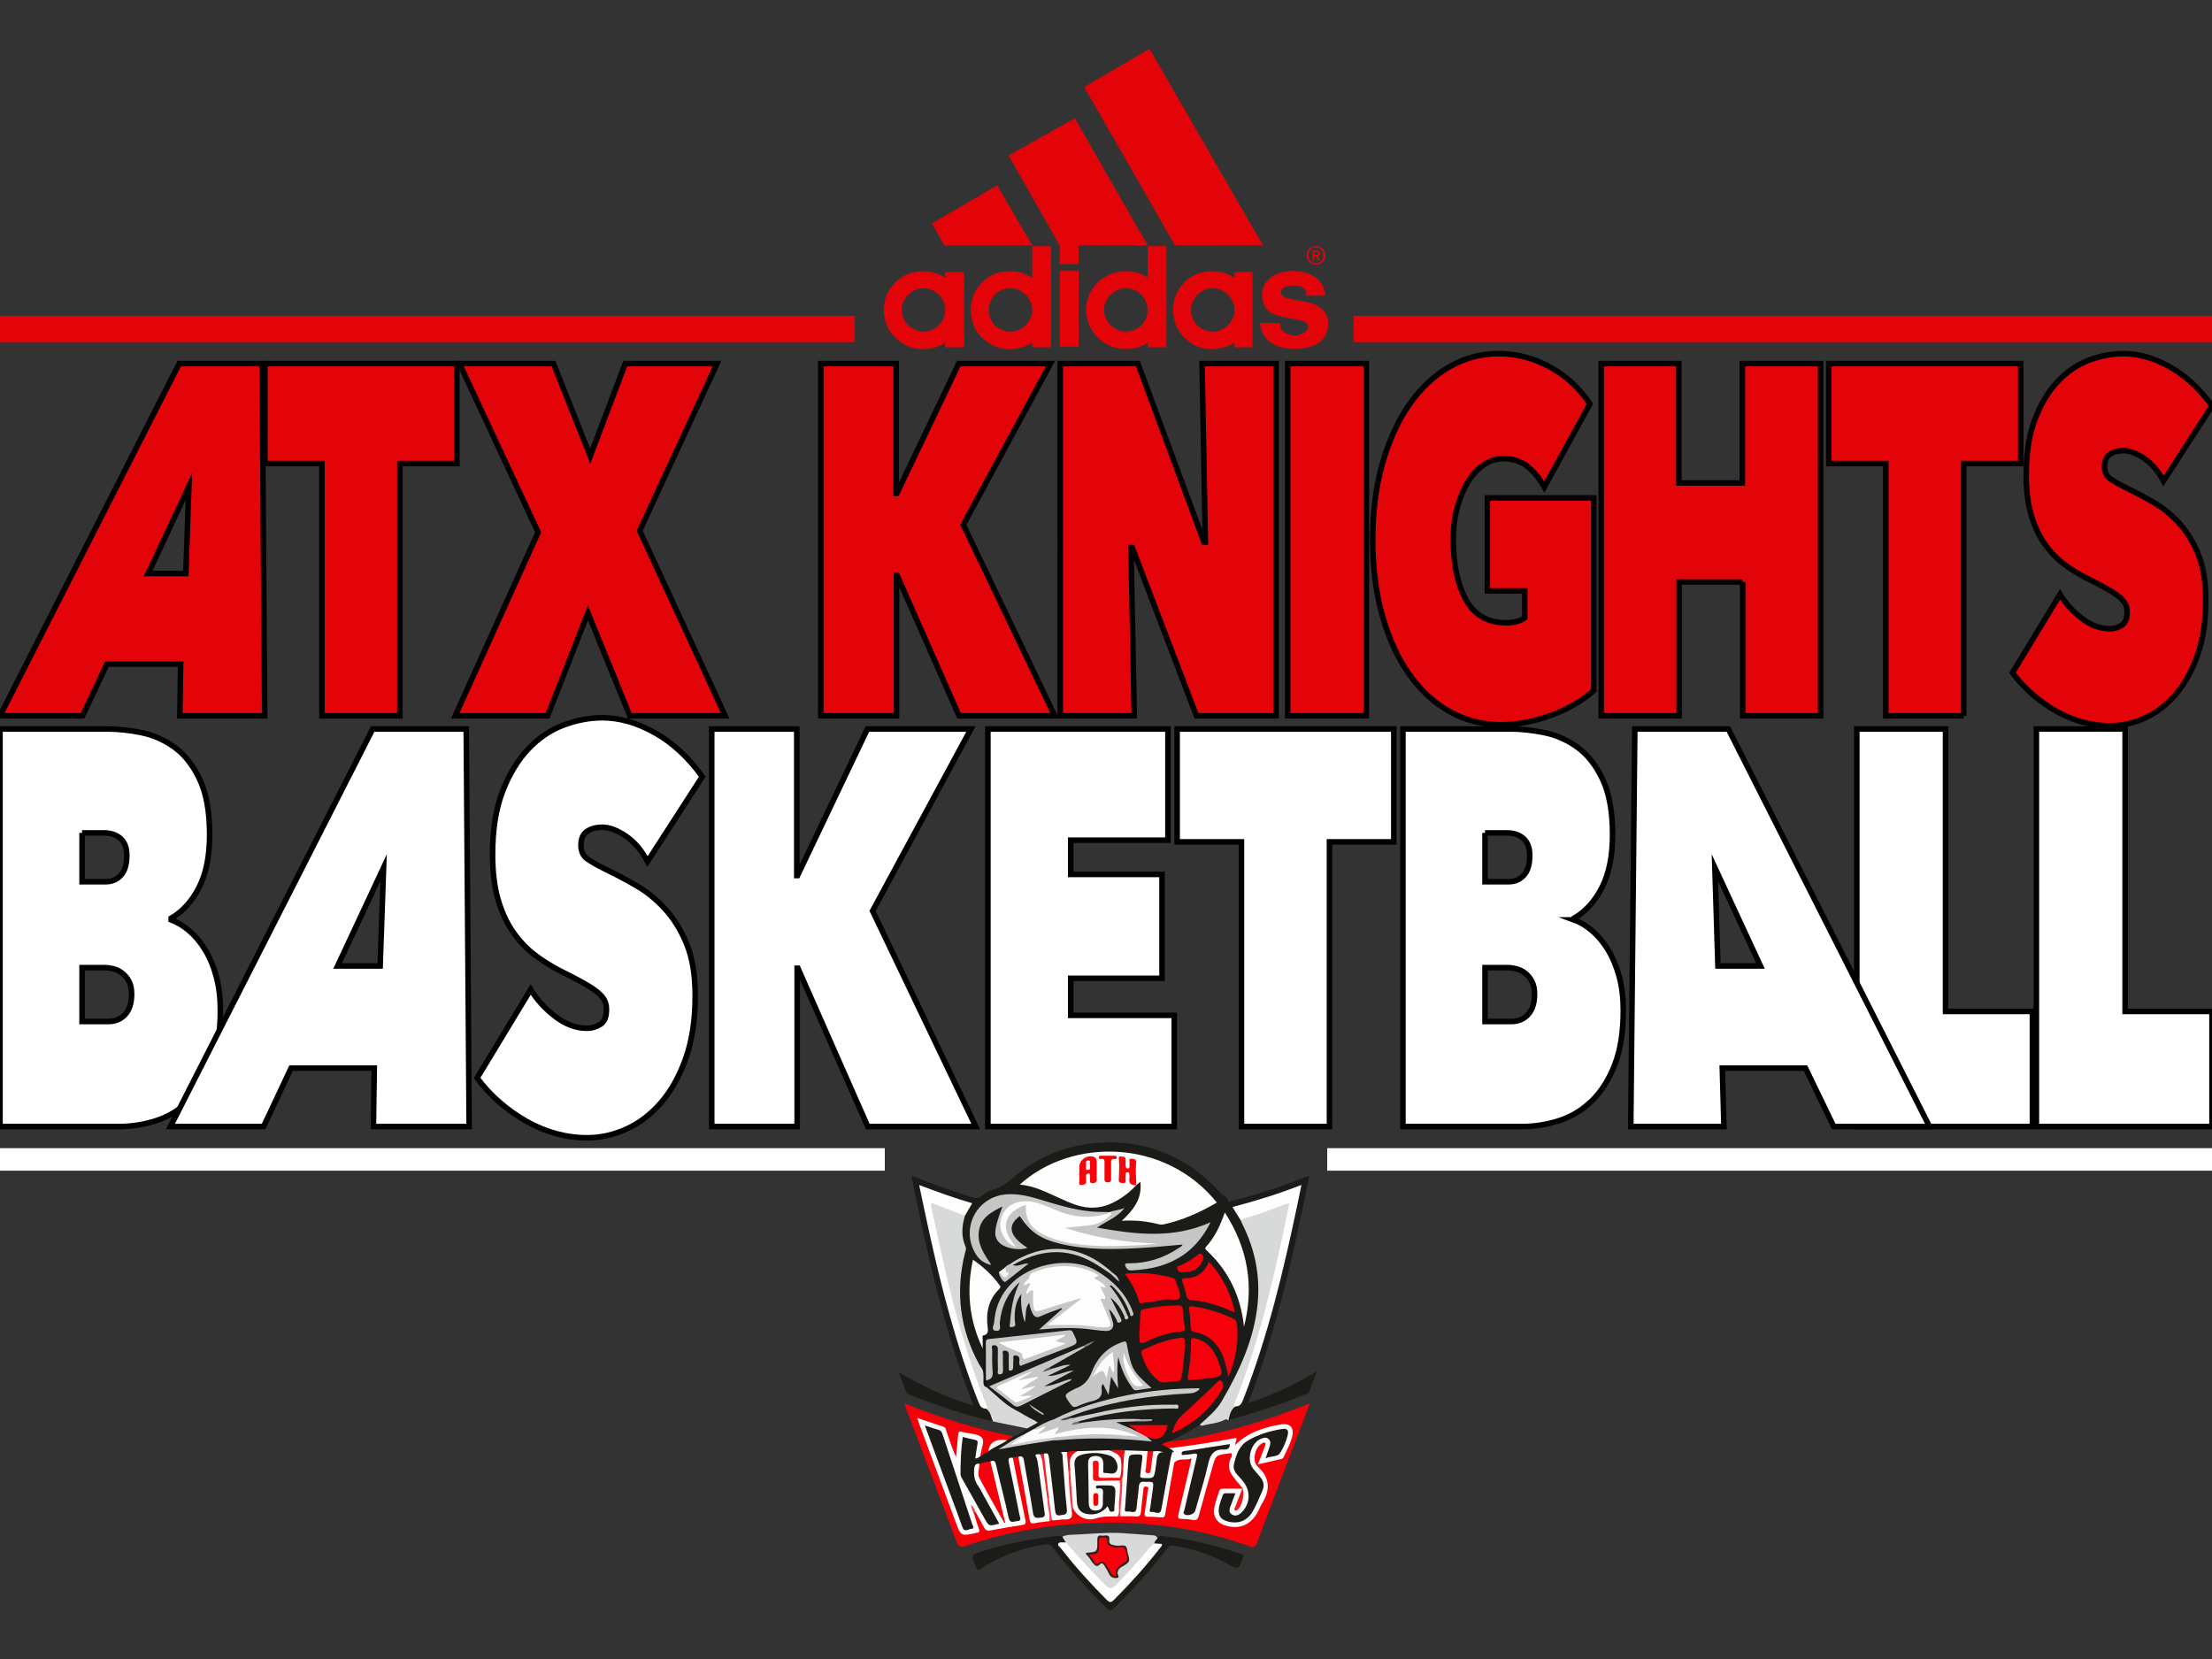
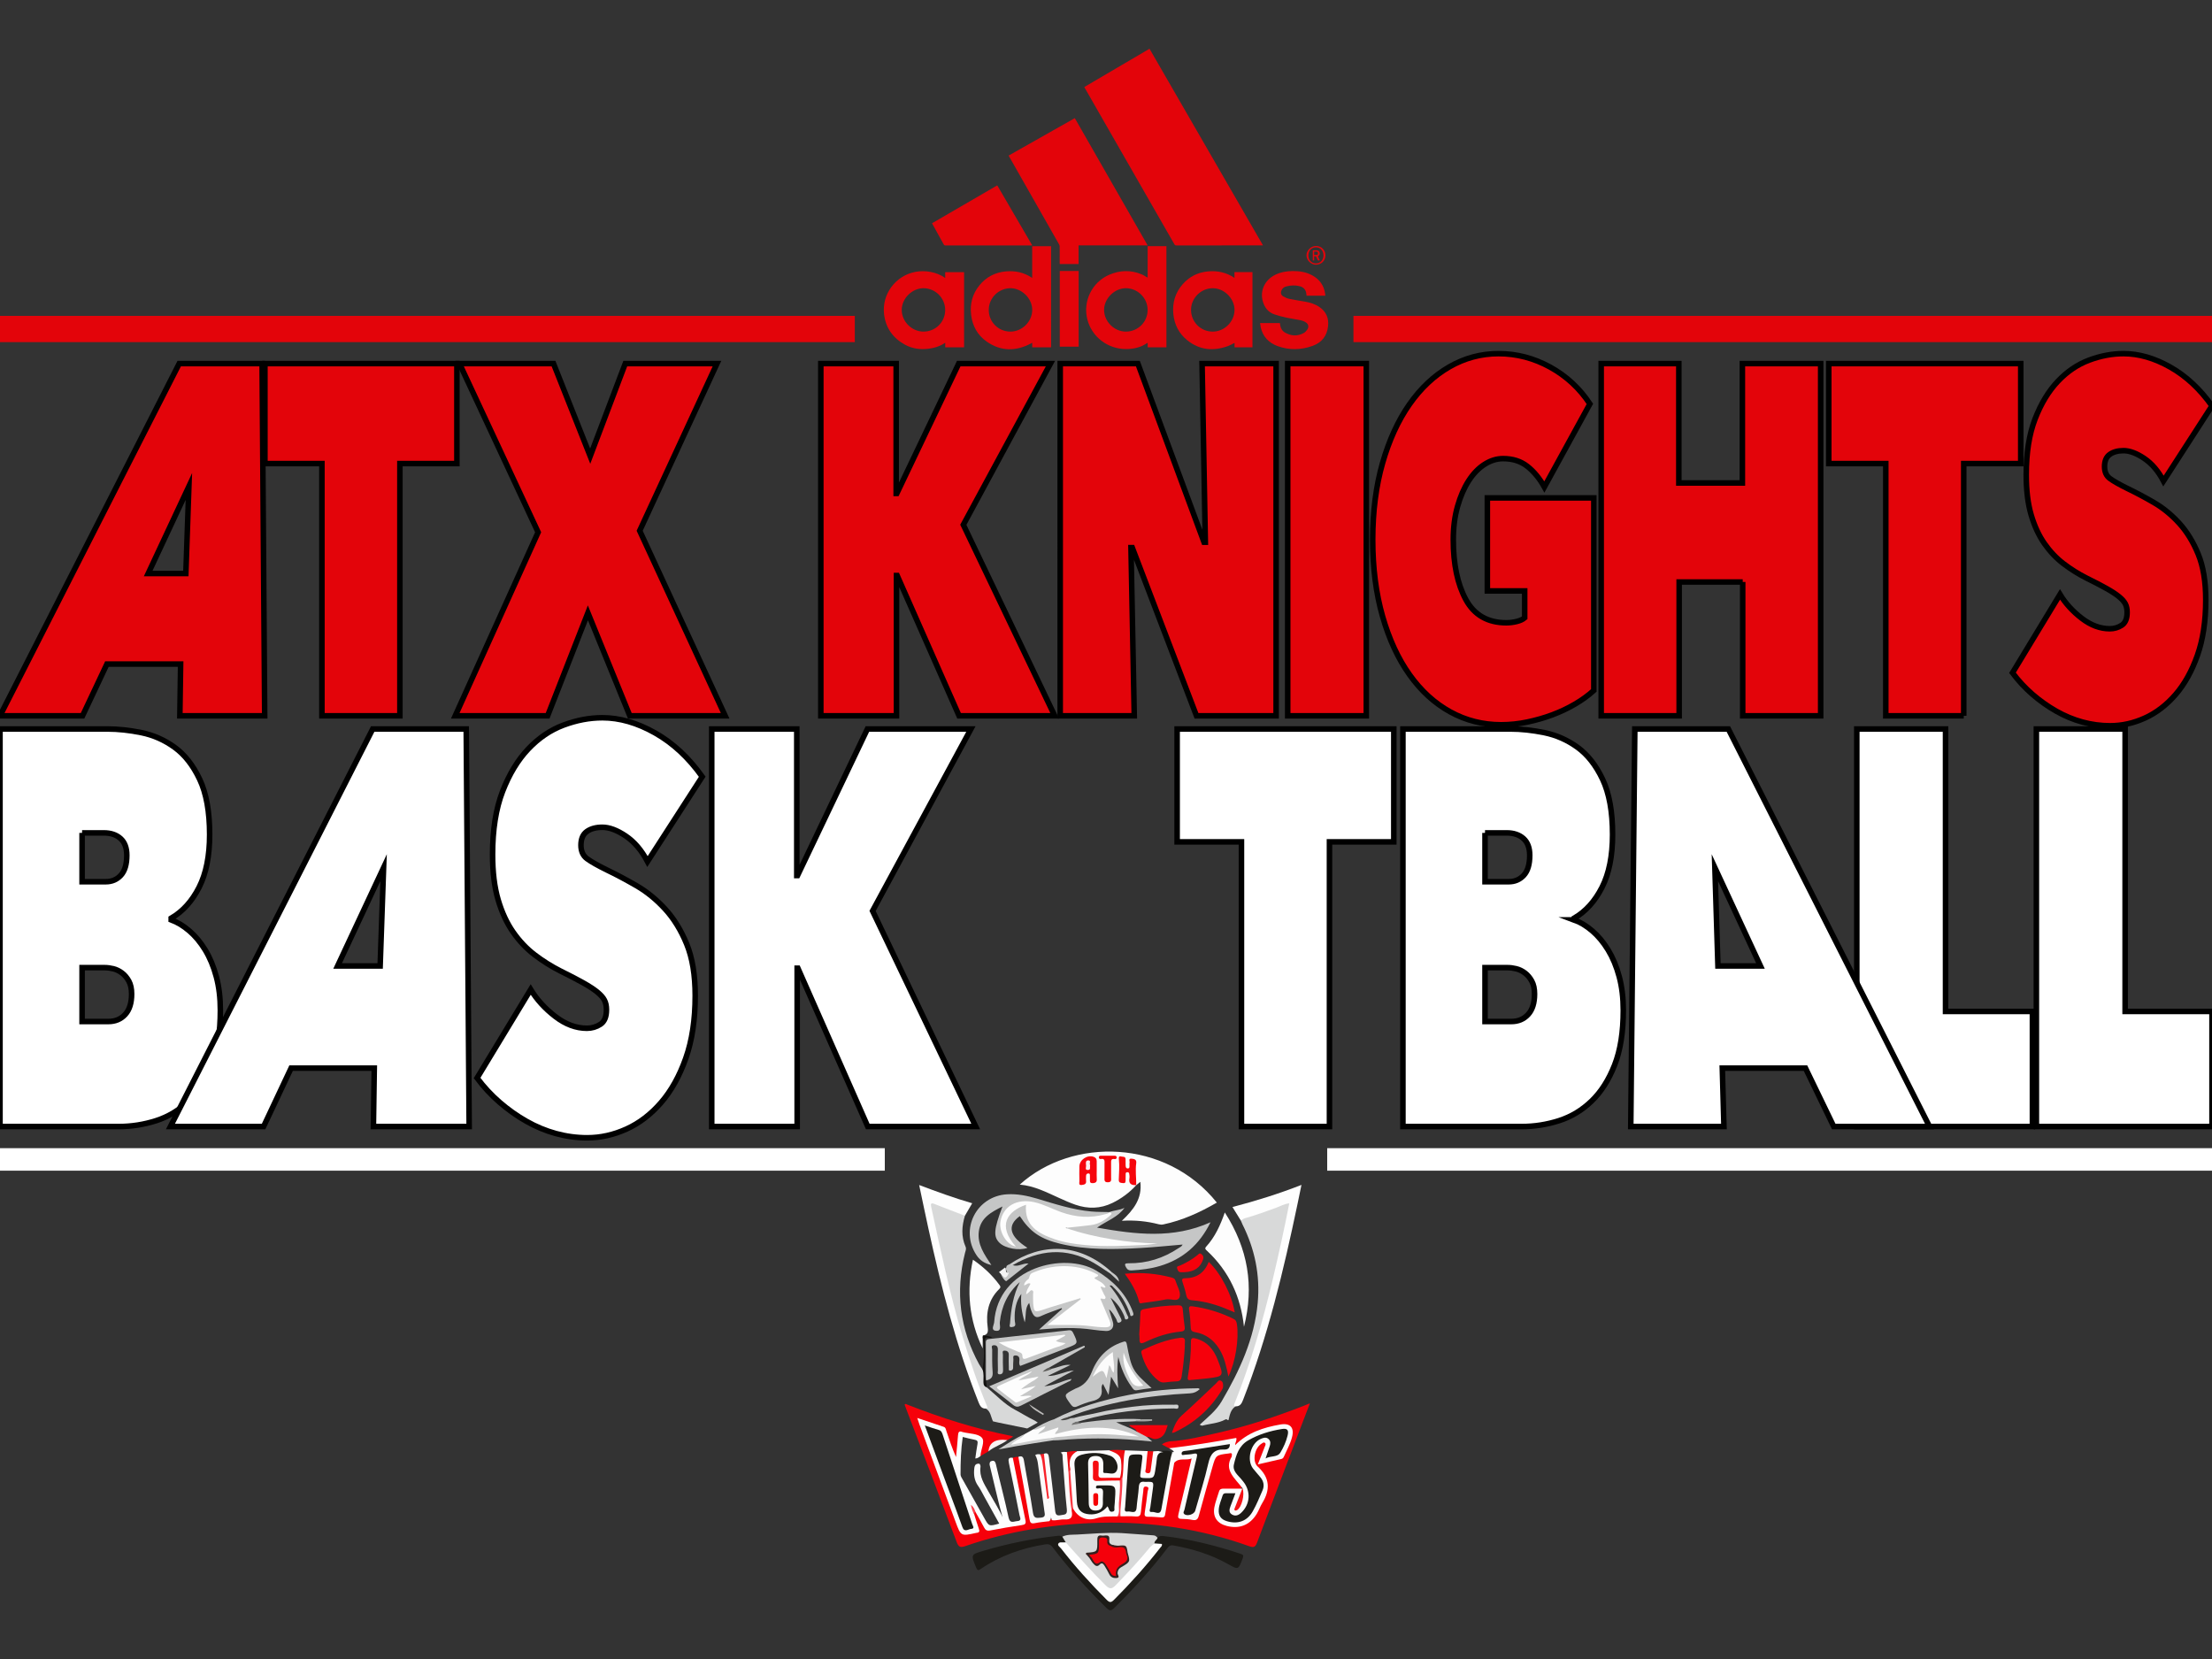
<svg xmlns="http://www.w3.org/2000/svg" version="1.1" id="Layer_1" x="0px" y="0px" width="180px" height="135px" viewBox="210 157.5 180 135" enable-background="new 210 157.5 180 135" xml:space="preserve">
  <rect x="210" y="157.5" width="180" height="135" fill="#333333" stroke="none" />
  <g>
    <g id="pjpVpk_1_">
      <g>
        <path fill="#E3040A" d="M312.777,177.47c-0.058,0-0.09,0-0.123,0c-2.309,0-4.617,0-6.926,0.001c-0.08,0-0.123-0.023-0.163-0.093     c-2.427-4.237-4.855-8.473-7.284-12.708c-0.015-0.025-0.029-0.052-0.049-0.086c1.769-1.039,3.535-2.076,5.309-3.117     C306.618,166.797,309.692,172.125,312.777,177.47z" />
        <path fill="#E3040A" d="M292.077,170.16c1.794-1.015,3.584-2.027,5.385-3.046c1.974,3.448,3.946,6.894,5.927,10.355     c-1.884,0-3.748,0-5.62,0c0,0.51,0,1.009,0,1.515c-0.514,0-1.018,0-1.537,0c0-0.03,0-0.062,0-0.094     c0-0.443,0.001-0.886-0.002-1.329c0-0.058-0.017-0.121-0.045-0.17c-1.351-2.38-2.704-4.758-4.056-7.137     C292.112,170.225,292.097,170.196,292.077,170.16z" />
        <path fill="#E3040A" d="M295.531,185.761c-0.51,0-1.018,0-1.534,0c0-0.122,0-0.239,0-0.371c-0.042,0.024-0.072,0.043-0.103,0.059     c-1.235,0.65-2.452,0.656-3.611-0.159c-0.742-0.521-1.15-1.268-1.259-2.168c-0.108-0.891,0.105-1.701,0.673-2.4     c0.553-0.681,1.277-1.057,2.15-1.137c0.761-0.07,1.472,0.081,2.114,0.51c0.006,0.005,0.015,0.006,0.033,0.013     c0-0.859,0-1.712,0-2.574c0.516,0,1.023,0,1.538,0C295.531,180.273,295.531,183.014,295.531,185.761z M290.459,182.72     c0,0.982,0.779,1.762,1.762,1.764c0.954,0.002,1.777-0.817,1.776-1.768c0-0.926-0.842-1.763-1.77-1.763     C291.259,180.954,290.458,181.753,290.459,182.72z" />
        <path fill="#E3040A" d="M303.389,180.095c0-0.851,0-1.705,0-2.564c0.512,0,1.017,0,1.528,0c0,2.742,0,5.482,0,8.229     c-0.507,0-1.011,0-1.527,0c0-0.118,0-0.237,0-0.362c-0.021,0.006-0.03,0.008-0.036,0.012c-0.515,0.359-1.095,0.491-1.71,0.494     c-1.491,0.008-2.791-0.979-3.159-2.4c-0.386-1.485,0.371-3.039,1.781-3.647c0.858-0.371,1.728-0.398,2.599-0.048     C303.044,179.881,303.209,179.996,303.389,180.095z M301.621,184.484c0.986-0.002,1.77-0.787,1.766-1.772     c-0.003-0.959-0.807-1.759-1.769-1.759c-0.934,0-1.779,0.845-1.773,1.772C299.85,183.671,300.674,184.487,301.621,184.484z" />
        <path fill="#E3040A" d="M288.451,185.761c-0.51,0-1.018,0-1.534,0c0-0.121,0-0.237,0-0.37c-0.05,0.031-0.087,0.055-0.124,0.078     c-0.38,0.239-0.801,0.354-1.241,0.409c-0.673,0.083-1.321-0.003-1.92-0.334c-0.965-0.534-1.548-1.345-1.688-2.444     c-0.211-1.653,0.932-3.186,2.574-3.481c0.741-0.133,1.666-0.012,2.397,0.498c0-0.087,0-0.163,0-0.239c0-0.075,0-0.15,0-0.232     c0.515,0,1.022,0,1.537,0C288.451,181.682,288.451,183.718,288.451,185.761z M286.914,182.72c0-0.967-0.801-1.767-1.768-1.767     c-0.929,0-1.767,0.836-1.768,1.764c-0.002,0.947,0.817,1.766,1.766,1.767C286.132,184.485,286.914,183.706,286.914,182.72z" />
        <path fill="#E3040A" d="M311.918,185.761c-0.482,0-0.963,0-1.458,0c0-0.12,0-0.238,0-0.359c-0.183,0.089-0.348,0.189-0.525,0.254     c-1.187,0.435-2.31,0.343-3.316-0.464c-0.682-0.545-1.054-1.274-1.14-2.142c-0.089-0.914,0.155-1.733,0.764-2.426     c0.547-0.622,1.244-0.966,2.068-1.04c0.767-0.069,1.482,0.083,2.144,0.53c0-0.164,0-0.315,0-0.471c0.495,0,0.976,0,1.464,0     C311.918,181.682,311.918,183.718,311.918,185.761z M310.458,182.726c0.005-0.927-0.83-1.767-1.761-1.772     c-0.961-0.005-1.771,0.792-1.777,1.75c-0.006,0.986,0.771,1.774,1.755,1.781C309.631,184.49,310.453,183.68,310.458,182.726z" />
        <path fill="#E3040A" d="M294,177.472c-0.053,0-0.086,0-0.118,0c-2.312,0-4.623,0-6.934,0.002c-0.076,0-0.118-0.019-0.156-0.088     c-0.298-0.545-0.6-1.087-0.901-1.631c-0.014-0.026-0.028-0.052-0.047-0.088c1.768-1.027,3.533-2.052,5.307-3.082     C292.098,174.21,293.044,175.832,294,177.472z" />
        <path fill="#E3040A" d="M317.846,181.564c-0.516,0-1.02,0-1.525,0c-0.01-0.08-0.015-0.159-0.03-0.235     c-0.06-0.292-0.247-0.468-0.528-0.539c-0.366-0.093-0.734-0.077-1.098,0.018c-0.168,0.044-0.301,0.142-0.377,0.305     c-0.095,0.205-0.059,0.392,0.136,0.506c0.15,0.089,0.321,0.163,0.491,0.199c0.418,0.089,0.841,0.153,1.262,0.225     c0.432,0.074,0.844,0.197,1.207,0.453c0.534,0.377,0.757,0.893,0.687,1.542c-0.085,0.804-0.52,1.343-1.267,1.61     c-0.94,0.337-1.898,0.358-2.842,0.014c-0.714-0.26-1.193-0.759-1.369-1.518c-0.025-0.113-0.037-0.231-0.057-0.354     c0.549,0,1.08,0,1.615,0c0.011,0.076,0.018,0.148,0.032,0.218c0.047,0.227,0.158,0.421,0.356,0.539     c0.503,0.295,1.024,0.339,1.547,0.055c0.112-0.061,0.211-0.166,0.286-0.272c0.157-0.22,0.109-0.462-0.121-0.604     c-0.126-0.078-0.273-0.138-0.417-0.168c-0.381-0.079-0.768-0.125-1.146-0.208c-0.333-0.072-0.667-0.158-0.988-0.269     c-0.498-0.171-0.789-0.548-0.934-1.041c-0.256-0.874,0.141-1.739,0.983-2.167c0.46-0.232,0.953-0.315,1.461-0.317     c0.547-0.002,1.076,0.082,1.564,0.345c0.612,0.331,0.972,0.841,1.062,1.535C317.843,181.477,317.843,181.516,317.846,181.564z" />
        <path fill="#E3040A" d="M297.776,185.708c-0.516,0-1.024,0-1.539,0c0-2.053,0-4.102,0-6.156c0.512,0,1.023,0,1.539,0     C297.776,181.603,297.776,183.651,297.776,185.708z" />
        <path fill="#E3040A" d="M317.086,179.04c-0.406-0.001-0.773-0.365-0.771-0.766c0.002-0.396,0.368-0.756,0.771-0.759     c0.434-0.003,0.77,0.33,0.771,0.762C317.855,178.71,317.523,179.041,317.086,179.04z M317.088,178.936     c0.355-0.001,0.612-0.281,0.609-0.663c-0.002-0.375-0.262-0.651-0.613-0.651c-0.355,0-0.617,0.282-0.615,0.661     C316.47,178.663,316.73,178.938,317.088,178.936z" />
        <path fill="#E3040A" d="M316.826,177.872c0.125,0,0.246-0.01,0.364,0.003c0.1,0.011,0.168,0.084,0.195,0.181     c0.026,0.097,0.001,0.186-0.078,0.254c-0.019,0.016-0.038,0.029-0.061,0.046c0.048,0.109,0.094,0.216,0.142,0.324     c-0.132,0.034-0.139,0.031-0.188-0.08c-0.02-0.044-0.039-0.088-0.059-0.132c-0.056-0.125-0.056-0.125-0.203-0.113     c0,0.108,0,0.219,0,0.334c-0.043,0-0.074,0-0.112,0C316.826,178.419,316.826,178.148,316.826,177.872z M316.938,178.245     c0.062,0,0.117,0.002,0.171,0c0.121-0.005,0.134-0.023,0.135-0.141c0.002-0.084-0.036-0.125-0.116-0.13     c-0.062-0.003-0.125,0-0.189,0C316.938,178.067,316.938,178.148,316.938,178.245z" />
      </g>
    </g>
    <rect x="210" y="250.932" fill="#FFFFFF" width="72" height="1.831" />
    <rect x="318" y="250.932" fill="#FFFFFF" width="72" height="1.831" />
    <rect x="320.136" y="183.204" fill="#E3040A" width="69.864" height="2.135" />
    <rect x="210" y="183.204" fill="#E3040A" width="69.56" height="2.135" />
    <g>
-       <path fill="#1B1B17" d="M292.444,274.411c0.419-0.16,0.803-0.379,1.144-0.673c0.014-0.029,0.025-0.062,0.048-0.083    c0.484-0.442,0.452-0.402-0.084-0.842c-0.43-0.351-1.019-0.328-1.417-0.729c-0.379-0.381-0.831-0.687-1.247-1.031    c-0.24-0.2-0.542-0.348-0.638-0.684c-0.239-0.589-0.236-1.187-0.167-1.815c0.073-0.659,0.021-1.332,0.014-1.999    c-0.001-0.214,0.03-0.356,0.299-0.245c-0.134-0.088-0.288-0.043-0.42-0.094c0.384-0.461,0.219-1.008,0.232-1.524    c0.02-0.794,0.281-1.506,0.777-2.108c0.251-0.307,0.201-0.499-0.017-0.776c-0.473-0.605-1.028-1.11-1.699-1.554    c-0.292,1.172-0.285,2.325-0.196,3.482c0.088,1.147,0.424,2.235,0.802,3.22c0.013-0.182-0.206-0.484,0.167-0.681    c0.066,0.884,0.133,1.767-0.037,2.647c-0.307,0.122-0.335-0.166-0.422-0.314c-0.784-1.349-1.271-2.802-1.481-4.347    c-0.218-1.608-0.126-3.201,0.277-4.774c0.065-0.254,0.05-0.494-0.029-0.746c-0.242-0.767-0.234-1.531,0.051-2.289    c0.101-0.233,0.198-0.469,0.339-0.682c0.118-0.178,0.066-0.301-0.129-0.366c-1.117-0.376-2.23-0.76-3.342-1.149    c-0.396-0.138-0.237,0.18-0.207,0.321c0.297,1.418,0.586,2.837,0.914,4.249c0.736,3.18,1.525,6.346,2.578,9.438    c0.365,1.07,0.727,2.141,1.154,3.188c0.107,0.262,0.236,0.486,0.523,0.577c0.394,0.273,0.625,0.63,0.569,1.132    c-2.33-0.523-4.58-1.297-6.797-2.171c-0.126-0.051-0.217-0.116-0.267-0.248c-0.191-0.501-0.39-0.998-0.621-1.59    c1.963,1.15,3.917,2.093,6.104,2.728c-2.402-6.083-3.771-12.347-5.062-18.715c0.588,0.224,1.109,0.422,1.629,0.621    c1.128,0.437,2.277,0.807,3.43,1.166c0.234,0.073,0.417,0.062,0.612-0.103c0.28-0.237,0.603-0.432,0.955-0.527    c0.683-0.184,1.199-0.599,1.726-1.044c1.914-1.616,4.137-2.551,6.631-2.762c4.061-0.343,7.455,1.059,10.186,4.062    c0.195,0.215,0.569,0.26,0.606,0.653c0.011,0.108,0.251,0.013,0.385-0.021c1.977-0.493,3.904-1.137,5.798-1.883    c0.127-0.05,0.256-0.095,0.435-0.16c-1.278,6.278-2.627,12.481-4.984,18.507c1.996-0.635,3.783-1.507,5.603-2.578    c-0.239,0.611-0.442,1.146-0.661,1.673c-0.067,0.16-0.253,0.177-0.398,0.235c-2,0.822-4.059,1.472-6.14,2.054    c-0.122-0.542,0.138-0.911,0.551-1.212c0.317-0.073,0.445-0.312,0.557-0.593c1.194-3.03,2.099-6.15,2.902-9.301    c0.616-2.409,1.129-4.841,1.644-7.271c0.112-0.529,0.089-0.55-0.413-0.366c-1.36,0.5-2.732,0.967-4.141,1.324    c-0.558,0.142-0.563,0.183-0.26,0.696c0.089,0.15,0.189,0.295,0.273,0.45c0.928,1.765,1.44,3.651,1.457,5.638    c0.015,1.714-0.309,3.391-1.006,4.975c-0.302,0.684-0.593,1.37-0.854,2.072c-0.55,1.472-1.423,2.733-2.642,3.742    c-0.124,0.103-0.249,0.199-0.413,0.225c-0.79,0.5-1.606,0.954-2.454,1.352c-0.053,0.126-0.211,0.132-0.284,0.249    c0.063,0.163,0.249,0.173,0.362,0.274c0.11,0.095,0.306,0.131,0.283,0.319c-0.013,0.1-0.141,0.098-0.233,0.104    c-0.332-0.047-0.668-0.053-1.002-0.045c-0.162,0.005-0.324,0.007-0.485,0.003c-0.17,0.013-0.338,0.002-0.506,0.002    c-0.553-0.003-1.106,0.04-1.658-0.035c-0.484-0.091-0.973-0.056-1.461-0.053c-0.808,0.12-1.622,0.076-2.433,0.096    c-0.309-0.058-0.604,0.054-0.905,0.083c-0.243,0.012-0.276,0.162-0.252,0.363c0.161,1.341,0.216,2.689,0.332,4.034    c0.044,0.516-0.073,0.677-0.562,0.739c-0.402,0.051-0.557-0.05-0.618-0.461c-0.196-1.304-0.314-2.618-0.48-3.927    c-0.027-0.219-0.021-0.45-0.221-0.604c-0.145-0.044-0.277,0.01-0.409,0.058c-0.186,0.144-0.078,0.327-0.056,0.486    c0.185,1.31,0.35,2.623,0.525,3.933c0.071,0.526-0.214,0.798-0.715,0.718c-0.34-0.055-0.41-0.309-0.459-0.587    c-0.227-1.255-0.464-2.507-0.681-3.764c-0.038-0.223-0.012-0.494-0.303-0.594c-0.173-0.016-0.34,0.02-0.505,0.069    c-0.319,0.091-0.181,0.334-0.146,0.511c0.229,1.185,0.467,2.368,0.706,3.551c0.028,0.14,0.055,0.28,0.081,0.421    c0.065,0.335,0.021,0.603-0.38,0.683c-0.438,0.09-0.616,0.006-0.733-0.449c-0.326-1.261-0.653-2.521-0.943-3.791    c-0.057-0.244-0.028-0.568-0.398-0.624c-0.319,0.008-0.625,0.096-0.932,0.17c-0.34,0.231-0.422,0.841-0.164,1.312    c0.46,0.837,0.938,1.665,1.403,2.499c0.085,0.154,0.182,0.301,0.248,0.464c0.092,0.225,0.288,0.47-0.054,0.657    c-0.366,0.199-0.766,0.115-0.952-0.222c-0.463-0.835-0.937-1.665-1.4-2.5c-0.139-0.251-0.265-0.512-0.425-0.748    c-0.291-0.431-0.41-0.901-0.335-1.406c0.1-0.678,0.041-1.368,0.167-2.043c0.058-0.314,0.213-0.448,0.533-0.355    c0.077,0.022,0.155,0.037,0.232,0.057c0.744,0.185,0.754,0.216,0.661,0.974c-0.02,0.161-0.244,0.39,0.069,0.517    c0.262-0.118,0.497-0.278,0.736-0.433c0.46-0.346,0.992-0.571,1.485-0.86C292.062,274.509,292.251,274.455,292.444,274.411z" />
      <path fill="#F6000A" d="M292.418,276.129c0.143-0.064,0.292-0.09,0.449-0.077c0.23,0.088,0.186,0.311,0.221,0.483    c0.285,1.414,0.516,2.839,0.771,4.26c0.072,0.4,0.232,0.543,0.634,0.472c0.264-0.047,0.531-0.093,0.801-0.107    c0.1,0.001,0.197-0.025,0.295-0.031c0.33-0.049,0.663-0.107,0.992-0.115c0.423-0.011,0.559-0.208,0.539-0.588    c0.029-0.101,0.067-0.193,0.192-0.207c0.078,0.022,0.144,0.068,0.191,0.132c0.533,0.706,1.243,0.759,2,0.497    c0.49-0.168,0.973-0.002,1.454-0.067c0.077,0.001,0.155,0.001,0.233,0c0.334-0.01,0.668-0.013,1.002-0.002    c0.364,0.013,0.525-0.162,0.532-0.51c0.007-0.335,0.091-0.661,0.11-0.995c0.008-0.143,0.035-0.283,0.069-0.423    c0.058-0.232,0.102-0.526,0.421-0.469c0.299,0.054,0.224,0.339,0.201,0.553c-0.042,0.396-0.11,0.786-0.163,1.181    c-0.081,0.625-0.078,0.63,0.564,0.665c0.733,0.041,0.733,0.04,0.867-0.686c0.22-1.187,0.417-2.378,0.667-3.56    c0.216-0.289,1.054-0.523,1.373-0.392c0.253,0.104,0.185,0.309,0.151,0.487c-0.159,0.86-0.395,1.704-0.586,2.558    c-0.104,0.467-0.219,0.93-0.323,1.396c-0.062,0.269,0.028,0.365,0.303,0.395c0.965,0.108,0.963,0.118,1.227-0.818    c0.334-1.195,0.668-2.391,0.995-3.587c0.188-0.687,0.728-1.025,1.434-0.916c0.188,0.029,0.284,0.125,0.279,0.317    c-0.28,0.781-0.171,1.466,0.478,2.035c0.154,0.134,0.319,0.322,0.232,0.539c-0.104,0.261-0.379,0.188-0.591,0.191    c-1.17,0.023-0.988-0.164-1.378,0.993c-0.169,0.503-0.259,1.022,0.158,1.437c0.464,0.464,1.061,0.564,1.686,0.415    c0.727-0.173,1.166-0.692,1.475-1.331c0.188-0.386,0.36-0.781,0.536-1.174c0.26-0.575,0.2-1.115-0.216-1.604    c-0.113-0.134-0.201-0.292-0.331-0.407c-0.647-0.585-0.485-1.247,0.037-2.017c0.119-0.177,0.323-0.306,0.538-0.2    c0.238,0.117,0.101,0.336,0.055,0.509c-0.096,0.35-0.28,0.669-0.396,1.123c0.555-0.148,1.06-0.189,1.526-0.381    c0.413-0.169,1.074-1.802,0.91-2.207c-0.114-0.287-0.353-0.424-0.651-0.372c-1.247,0.218-2.47,0.501-3.462,1.372    c-0.116,0.103-0.227,0.294-0.438,0.151c-0.04-0.329-0.24-0.337-0.512-0.288c-1.215,0.218-2.433,0.42-3.655,0.588    c-0.396,0.055-0.785,0.073-1.178,0.006c-0.18-0.095-0.359-0.189-0.583-0.308c0.202-0.181,0.417-0.202,0.618-0.256    c1.357-0.076,2.671-0.409,3.987-0.706c2.376-0.539,4.683-1.31,6.95-2.193c0.13-0.051,0.259-0.104,0.484-0.194    c-0.22,0.574-0.41,1.068-0.599,1.563c-1.236,3.254-2.479,6.504-3.699,9.764c-0.139,0.375-0.274,0.432-0.643,0.299    c-3.91-1.406-7.956-2.008-12.098-1.908c-3.759,0.089-7.446,0.667-11.01,1.903c-0.412,0.145-0.55,0.058-0.701-0.346    c-1.364-3.645-2.756-7.281-4.139-10.92c-0.033-0.087-0.062-0.175-0.092-0.258c0.089-0.095,0.154-0.019,0.221,0.008    c2.743,1.076,5.542,1.965,8.436,2.54c0.06,0.012,0.116,0.046,0.175,0.07c-0.156,0.093-0.312,0.185-0.469,0.277    c-0.281,0.022-0.545,0.123-0.819,0.178c-0.406,0.08-0.541,0.436-0.722,0.74c-0.216,0.127-0.433,0.255-0.649,0.381    c-0.208-0.321-0.03-0.646,0.011-0.962c0.045-0.347-0.027-0.553-0.403-0.61c-0.283-0.043-0.561-0.121-0.835-0.203    c-0.311-0.093-0.483-0.046-0.496,0.329c-0.012,0.381-0.1,0.756-0.095,1.142c0.002,0.16,0.043,0.407-0.18,0.433    c-0.207,0.022-0.25-0.213-0.308-0.375c-0.179-0.512-0.354-1.023-0.514-1.541c-0.098-0.315-0.277-0.521-0.6-0.616    c-0.472-0.138-0.929-0.324-1.447-0.462c-0.008,0.275,0.1,0.49,0.18,0.704c0.996,2.62,1.941,5.26,2.935,7.882    c0.229,0.603,0.229,0.603,0.86,0.499c0.698-0.114,0.695-0.114,0.469-0.808c-0.074-0.226-0.182-0.444-0.168-0.692    c0.022-0.104,0.058-0.198,0.189-0.199c0.354,0.209,0.466,0.591,0.638,0.924c0.186,0.359,0.422,0.505,0.84,0.416    c0.652-0.138,1.314-0.223,1.97-0.337c0.498-0.086,0.524-0.121,0.412-0.63c-0.304-1.364-0.56-2.737-0.834-4.105    C292.367,276.562,292.275,276.342,292.418,276.129z" />
      <path fill="#D8D9D9" d="M310.545,271.94c-0.407,0.262-0.472,0.701-0.576,1.118c-0.093,0.045-0.111-0.126-0.27-0.041    c-0.572,0.31-1.238,0.325-1.857,0.494c-0.062,0.017-0.146-0.048-0.218-0.075c0.642-0.591,1.342-1.145,1.787-1.903    c1.463-2.493,2.667-5.095,2.935-8.023c0.204-2.237-0.233-4.368-1.242-6.378c-0.048-0.1-0.088-0.203-0.132-0.306    c0.061-0.214,0.236-0.285,0.424-0.343c1.021-0.315,2.026-0.672,3.021-1.062c0.516-0.203,0.651-0.093,0.54,0.458    c-0.757,3.732-1.594,7.445-2.695,11.096C311.756,268.653,311.128,270.289,310.545,271.94z" />
      <path fill="#D8D9D9" d="M290.802,273.16c-0.172-0.356-0.181-0.804-0.575-1.037c-1.395-3.477-2.456-7.056-3.318-10.697    c-0.436-1.841-0.835-3.691-1.216-5.545c-0.035-0.171-0.097-0.36,0.054-0.496c0.16-0.145,0.331-0.019,0.489,0.043    c0.548,0.214,1.099,0.418,1.653,0.617c0.231,0.082,0.505,0.117,0.631,0.383c-0.254,0.845-0.317,1.688,0.051,2.52    c0.083,0.186-0.002,0.342-0.044,0.507c-0.792,3.168-0.422,6.189,1.146,9.059c0.083,0.152,0.19,0.291,0.286,0.436    c0.225,0.143,0.135,0.37,0.133,0.562c-0.002,0.321,0.042,0.623,0.221,0.896c0.743,0.613,1.418,1.354,2.253,1.794    c0.533,0.28,1.046,0.612,1.592,0.874c0.079,0.039,0.151,0.095,0.292,0.183c-0.321,0.18-0.591,0.331-0.861,0.482    c-0.776-0.158-1.552-0.316-2.328-0.477C291.106,273.23,290.955,273.193,290.802,273.16z" />
      <path fill="#1C1B17" d="M304.193,282.63c0.131-0.141,0.278-0.156,0.473-0.135c2.143,0.24,4.222,0.76,6.266,1.436    c0.239,0.079,0.285,0.144,0.188,0.394c-0.356,0.923-0.345,0.928-1.182,0.455c-1.388-0.785-2.887-1.238-4.445-1.521    c-0.255-0.047-0.371,0.053-0.506,0.231c-1.312,1.73-2.771,3.327-4.312,4.855c-0.255,0.253-0.384,0.251-0.636,0.003    c-1.568-1.545-3.044-3.172-4.372-4.929c-0.182-0.239-0.343-0.291-0.634-0.245c-1.878,0.303-3.632,0.92-5.213,1.99    c-0.212,0.144-0.284,0.147-0.391-0.113c-0.435-1.057-0.445-1.05,0.632-1.366c1.942-0.572,3.917-0.979,5.93-1.199    c0.161-0.018,0.315-0.046,0.455,0.062c0.205,0.096,0.342,0.236,0.312,0.484c-0.036,0.032-0.077,0.064-0.123,0.068    c-0.335,0.034-0.373,0.15-0.154,0.413c0.357,0.427,0.697,0.869,1.06,1.292c0.787,0.918,1.622,1.792,2.443,2.677    c0.226,0.245,0.412,0.288,0.674,0.03c1.273-1.252,2.441-2.596,3.552-3.991c0.048-0.061,0.104-0.121,0.099-0.219    c-0.096-0.143-0.307-0.045-0.412-0.179C303.806,282.846,303.996,282.734,304.193,282.63z" />
      <path fill="#D8D9D9" d="M304.193,282.63c-0.031,0.182-0.271,0.252-0.247,0.463c-0.273,0.512-0.694,0.909-1.073,1.332    c-0.69,0.77-1.37,1.553-2.125,2.264c-0.234,0.219-0.44,0.285-0.696,0.036c-1.108-1.078-2.182-2.188-3.159-3.387    c-0.08-0.098-0.157-0.203-0.171-0.337c-0.092-0.15-0.185-0.302-0.277-0.453c0.383-0.193,0.817-0.157,1.213-0.176    c1.204-0.057,2.409-0.187,3.618-0.118c0.869,0.052,1.737,0.131,2.605,0.186C304.032,282.449,304.101,282.547,304.193,282.63z" />
      <path fill="#FDFDFD" d="M302.467,253.938c-0.553,0.607-1.203,1.088-1.94,1.449c-0.984,0.481-1.998,0.498-3.02,0.145    c-0.435-0.15-0.857-0.341-1.278-0.53c-1.039-0.465-2.051-1.005-3.247-1.106c4.264-3.854,11.873-3.731,16.038,1.464    c-1.375,0.796-2.799,1.449-4.359,1.777c-0.131,0.026-0.249,0.019-0.375-0.014c-0.947-0.245-1.911-0.346-2.996-0.284    c0.939-0.882,1.67-1.792,1.504-3.168c-0.142,0.115-0.237,0.192-0.333,0.271c-0.131-0.441-0.219-0.887-0.151-1.349    c0.013-0.079,0.035-0.156,0.031-0.236c-0.006-0.126,0.004-0.295-0.145-0.318c-0.196-0.03-0.138,0.165-0.162,0.271    c-0.036,0.155-0.038,0.343-0.251,0.347c-0.241,0.005-0.243-0.199-0.279-0.37c-0.037-0.169,0.047-0.477-0.207-0.439    c-0.205,0.029-0.116,0.329-0.085,0.503c0.057,0.322-0.044,0.634-0.023,0.95c0.007,0.104-0.001,0.248,0.159,0.241    c0.119-0.005,0.121-0.127,0.142-0.218c0.01-0.047,0.01-0.096,0.018-0.143c0.029-0.158,0.052-0.342,0.263-0.337    c0.239,0.005,0.272,0.213,0.259,0.383C301.996,253.585,302.186,253.783,302.467,253.938z" />
      <path fill="#C5C6C6" d="M300.275,256.134c0.395-0.156,0.835-0.151,1.228-0.346c-0.535,0.761-1.41,1.04-2.232,1.609    c3.158,0.553,6.191,0.933,9.235-0.437c-0.9,1.832-2.246,2.999-4.113,3.557c-0.753,0.225-1.526,0.317-2.31,0.361    c-0.221,0.013-0.344-0.053-0.452-0.25c-0.154-0.283-0.088-0.333,0.214-0.331c1.477,0.016,2.827-0.409,4.053-1.229    c0.115-0.077,0.261-0.125,0.336-0.293c-1.128,0.094-2.238,0.212-3.352,0.276c-2.198,0.126-4.398,0.185-6.564-0.331    c-1.653-0.395-2.482-0.965-3.333-2.258c-1.061,0.762-0.848,1.646,0.623,2.579c-0.649,0.254-1.801,0.051-2.264-0.398    c-0.522-0.506-0.482-1.078,0.232-2.967c-0.935,0.467-1.786,0.928-1.926,2.038c-0.132,1.036,0.438,1.851,1.022,2.73    c-0.575-0.136-0.945-0.402-1.218-0.815c-1.371-2.084-0.003-4.794,2.492-4.944c0.841-0.051,1.648,0.117,2.447,0.354    c1.451,0.432,2.891,0.908,4.41,1.044c0.49,0.045,0.985,0.034,1.477,0.048c-0.021,0.319-0.304,0.28-0.493,0.334    c-1.196,0.339-2.366,0.186-3.516-0.224c-0.375-0.134-0.739-0.297-1.105-0.452c-0.636-0.269-1.291-0.449-1.995-0.374    c-0.688,0.075-1.214,0.39-1.483,1.041c-0.288,0.697-0.166,1.341,0.345,1.904c0.083,0.091,0.167,0.181,0.266,0.313    c-0.252-0.36-0.475-0.69-0.54-1.093c-0.144-0.896,0.587-1.92,1.495-2.108c0.404-0.084,0.36,0.229,0.365,0.446    c0.018,0.797,0.433,1.349,1.069,1.756c0.334,0.214,0.698,0.384,1.08,0.503c0.993,0.311,2.015,0.421,3.048,0.526    c1.69,0.173,3.366-0.07,4.843-0.016c-2.021,0.137-4.162-0.324-6.283-0.924c-0.228-0.064-0.611-0.074-0.583-0.356    c0.021-0.227,0.405-0.165,0.63-0.204c0.454-0.078,0.92-0.06,1.375-0.149c0.532-0.105,0.979-0.367,1.401-0.688    C300.278,256.309,300.347,256.243,300.275,256.134z" />
      <path fill="#FDFDFD" d="M292.418,276.129c0.337,1.68,0.662,3.362,1.02,5.037c0.069,0.326-0.008,0.399-0.315,0.442    c-0.848,0.121-1.692,0.267-2.533,0.43c-0.273,0.055-0.403-0.026-0.521-0.258c-0.216-0.424-0.459-0.832-0.692-1.246    c-0.111-0.059-0.17-0.156-0.19-0.228c0.065,0.102,0.028,0.275,0.09,0.426c0.125,0.395,0.241,0.791,0.38,1.182    c0.07,0.198,0.034,0.302-0.184,0.318c-0.016,0.001-0.032,0.004-0.047,0.008c-1.231,0.274-1.232,0.274-1.671-0.91    c-0.979-2.638-1.958-5.278-2.937-7.917c-0.054-0.147-0.1-0.298-0.177-0.528c0.762,0.256,1.459,0.487,2.156,0.723    c0.166,0.056,0.171,0.216,0.216,0.348c0.236,0.704,0.472,1.409,0.781,2.11c0.056-0.587,0.122-1.174,0.162-1.762    c0.018-0.267,0.091-0.393,0.371-0.273c0.015,0.007,0.031,0.007,0.047,0.01c0.522,0.134,1.216,0.112,1.519,0.444    c0.295,0.324-0.103,0.983-0.107,1.504c-0.119,0.073-0.216,0.188-0.422,0.194c0.058-0.397,0.101-0.787,0.176-1.17    c0.043-0.22-0.004-0.317-0.234-0.356c-0.312-0.054-0.617-0.143-0.964-0.226c-0.147,1.023-0.183,2.037-0.179,3.052    c0,0.144,0.107,0.294,0.183,0.431c0.58,1.04,1.167,2.078,1.75,3.117c0.382,0.682,0.379,0.682,1.214,0.449    c-0.41-0.738-0.812-1.468-1.216-2.194c-0.163-0.291-0.306-0.597-0.499-0.868c-0.313-0.442-0.373-0.914-0.313-1.44    c0.034-0.299,0.152-0.389,0.418-0.368c0.068,0.075,0.098,0.173,0.085,0.266c-0.106,0.771,0.298,1.372,0.648,1.997    c0.427,0.762,0.904,1.497,1.148,2.097c-0.353-1.247-0.672-2.74-1.041-4.221c-0.028-0.11-0.018-0.222,0.054-0.319    c0.261-0.125,0.379-0.065,0.45,0.241c0.332,1.439,0.718,2.866,1.027,4.309c0.116,0.537,0.425,0.315,0.704,0.298    c0.403-0.025,0.224-0.296,0.186-0.484c-0.282-1.417-0.565-2.834-0.864-4.248C292.034,276.243,292.056,276.069,292.418,276.129z" />
      <path fill="#FEFEFE" d="M310.545,271.94c-0.139-0.028-0.152-0.066-0.092-0.218c1.334-3.306,2.308-6.723,3.133-10.186    c0.479-2.015,0.922-4.038,1.329-6.116c-0.417,0.041-0.741,0.245-1.087,0.368c-0.837,0.298-1.669,0.612-2.528,0.848    c-0.118,0.031-0.219,0.125-0.327,0.189c-0.216-0.35-0.432-0.697-0.681-1.103c1.896-0.497,3.739-1.068,5.614-1.801    c-0.117,0.559-0.22,1.065-0.325,1.571c-1.131,5.396-2.409,10.75-4.418,15.901C311.045,271.697,310.923,271.953,310.545,271.94z" />
      <path fill="#C6C7C7" d="M300.294,262.115c0.595,0.722,1.074,1.489,1.41,2.34c0.048,0.125,0.238,0.313,0.002,0.403    c-0.2,0.075-0.181-0.172-0.228-0.281c-0.236-0.548-0.548-1.034-1.105-1.479c0.298,0.6,0.552,1.103,0.8,1.607    c0.067,0.138,0.184,0.3-0.039,0.401c-0.257,0.117-0.23-0.144-0.296-0.256c-0.167-0.284-0.308-0.584-0.59-0.804    c0.105,0.346,0.211,0.69,0.313,1.036c0.125,0.421-0.125,0.749-0.567,0.726c-0.334-0.017-0.668-0.048-0.999-0.097    c-1.427-0.214-2.856-0.155-4.436-0.023c0.685-0.614,1.274-1.145,1.865-1.675c-0.011-0.022-0.021-0.045-0.033-0.066    c-0.566,0.214-1.148,0.396-1.694,0.652c-0.38,0.18-0.541,0.039-0.699-0.27c-0.125-0.245-0.186-0.505-0.249-0.807    c-0.369,0.44-0.226,0.974-0.361,1.584c-0.261-0.848-0.343-1.568-0.277-2.317c-0.448,0.604-0.56,1.299-0.541,2.027    c0.003,0.127,0.016,0.257,0.041,0.38c0.048,0.235-0.121,0.276-0.276,0.294c-0.275,0.031-0.154-0.189-0.146-0.296    c0.082-1.161,0.261-2.302,0.792-3.362c-0.979,0.876-1.491,1.971-1.622,3.268c-0.026,0.26,0.186,0.773-0.353,0.688    c-0.397-0.062-0.122-0.465-0.105-0.702c0.313-4.496,5.736-5.716,8.298-4.195c1.287,0.763,2.306,1.74,2.894,3.132    c0.038,0.089,0.07,0.179,0.104,0.268c0.04,0.109,0.073,0.232-0.066,0.286c-0.188,0.074-0.156-0.121-0.185-0.197    c-0.304-0.818-0.728-1.558-1.369-2.159C300.515,262.162,300.466,262.058,300.294,262.115z" />
      <path fill="#FEFEFE" d="M288.519,256.429c-0.83-0.319-1.664-0.63-2.489-0.961c-0.292-0.116-0.303,0.017-0.256,0.233    c0.77,3.531,1.508,7.068,2.551,10.534c0.581,1.933,1.219,3.844,1.998,5.705c0.063,0.149-0.004,0.152-0.095,0.183    c-0.351,0.014-0.477-0.206-0.594-0.499c-1.814-4.584-3.034-9.339-4.084-14.143c-0.254-1.159-0.494-2.321-0.754-3.551    c1.456,0.549,2.853,1.059,4.317,1.484C288.909,255.762,288.714,256.095,288.519,256.429z" />
      <path fill="#FDFDFD" d="M311.228,265.466c-0.255-2.436-1.217-4.512-3.009-6.186c-0.108-0.102-0.215-0.173-0.062-0.341    c0.707-0.777,1.139-1.711,1.511-2.777C311.56,259.099,312.067,262.172,311.228,265.466z" />
      <path fill="#F6000B" d="M309.96,269.512c-0.168-0.827-0.328-1.57-0.737-2.232c-0.46-0.744-1.103-1.225-1.967-1.375    c-0.245-0.042-0.354-0.118-0.362-0.385c-0.018-0.476-0.054-0.953-0.13-1.422c-0.048-0.291,0.051-0.329,0.292-0.295    c1.159,0.159,2.261,0.5,3.312,1.013c0.203,0.1,0.255,0.241,0.285,0.443C310.829,266.458,310.544,268.312,309.96,269.512z" />
      <path fill="#C5C6C6" d="M301.001,267.922c-0.123,0.85-0.074,1.688-0.012,2.555c-0.167-0.277-0.335-0.555-0.573-0.95    c-0.072,0.521-0.128,0.927-0.207,1.485c-0.191-0.378-0.319-0.631-0.453-0.897c-0.138,0.145-0.121,0.303-0.107,0.428    c0.07,0.593-0.229,0.845-0.766,0.971c-0.416,0.097-0.823,0.254-1.215,0.425c-0.263,0.115-0.389,0.045-0.546-0.171    c-0.563-0.777-0.572-0.771,0.275-1.211c0.042-0.021,0.083-0.05,0.128-0.066c0.667-0.234,1.06-0.681,1.323-1.361    c0.448-1.158,1.265-2.014,2.485-2.418c0.178-0.059,0.304-0.122,0.358,0.168c0.396,2.076,0.469,2.19,2.017,3.571    c-0.422,0.062-0.807,0.104-1.188,0.178c-0.258,0.051-0.334-0.138-0.442-0.283C301.541,269.619,301.215,268.799,301.001,267.922z" />
      <path fill="#FDFCFC" d="M300.934,280.898c-0.565,0.015-1.117-0.038-1.688,0.146c-0.833,0.27-1.543-0.08-1.93-0.799    c-0.19-0.342-0.223-0.717-0.223-1.096c-0.001-0.759-0.122-1.509-0.135-2.266c-0.104-0.768,0.075-1.102,0.693-1.295    c0.866-0.025,1.733-0.05,2.599-0.074c0.495,0.003,0.918,0.209,1.031,0.683c0.124,0.532,0.285,1.118-0.149,1.62    c-0.458,0.083-0.92,0.008-1.381,0.048c-0.296,0.025-0.426-0.155-0.455-0.435c-0.027-0.256,0.032-0.527-0.121-0.77    c-0.123,0.322-0.114,0.651-0.058,0.975c0.052,0.305,0.322,0.283,0.535,0.255c0.366-0.05,0.731-0.033,1.097-0.036    c0.154-0.002,0.322-0.034,0.447,0.107c0.108,0.189,0.086,0.398,0.08,0.6c-0.02,0.642-0.131,1.278-0.102,1.924    C301.182,280.664,301.139,280.835,300.934,280.898z" />
      <path fill="#1C1B17" d="M304.261,275.577c0.378-0.007,0.763-0.097,1.125,0.091c0.031,0.046,0.05,0.098,0.056,0.153    c-0.222,1.448-0.499,2.887-0.775,4.326c-0.07,0.364-0.229,0.568-0.642,0.531c-0.513-0.047-0.603-0.131-0.545-0.652    c0.049-0.444,0.125-0.884,0.185-1.326c0.033-0.249,0.053-0.493-0.311-0.511c-0.314-0.015-0.516,0.07-0.545,0.434    c-0.041,0.508-0.103,1.016-0.194,1.517c-0.078,0.429-0.341,0.583-0.809,0.513c-0.435-0.065-0.397-0.368-0.375-0.686    c0.083-1.158,0.17-2.316,0.241-3.476c0.044-0.685,0.482-0.981,1.136-0.744c0.248,0.091,0.287,0.286,0.265,0.502    c-0.035,0.315-0.067,0.633-0.096,0.949c-0.018,0.179-0.049,0.375,0.206,0.399c0.233,0.023,0.487,0.077,0.638-0.188    c0.03-0.057,0.002,0.016,0.013-0.047C303.949,276.76,303.938,276.129,304.261,275.577z" />
      <path fill="#F6000B" d="M306.417,267.068c-0.051,0.883-0.141,1.671-0.264,2.458c-0.045,0.279-0.158,0.376-0.429,0.383    c-0.317,0.008-0.634,0.047-0.95,0.084c-0.185,0.021-0.336-0.015-0.487-0.13c-0.745-0.565-1.161-1.335-1.396-2.219    c-0.036-0.136-0.031-0.24,0.124-0.311c0.973-0.442,1.958-0.841,3.032-0.972c0.301-0.037,0.406,0.071,0.373,0.364    C306.404,266.868,306.417,267.013,306.417,267.068z" />
      <path fill="#FDFDFD" d="M289.966,266.28c0,0.318,0,0.635,0,0.952c-1.116-2.316-1.334-4.722-0.793-7.226    c0.833,0.575,1.541,1.226,2.122,2.01c0.104,0.141,0.179,0.218,0.013,0.381c-0.883,0.866-1.093,1.957-0.934,3.125    c0.053,0.392-0.015,0.589-0.394,0.663C290.006,266.222,290.002,266.254,289.966,266.28z" />
      <path fill="#FDFCFC" d="M304.261,275.577c0.133,0.029,0.266,0.058,0.398,0.087c-0.45,0.016-0.51,0.321-0.537,0.662    c-0.017,0.205-0.052,0.41-0.082,0.614c-0.128,0.879-0.128,0.868-1.015,0.83c-0.231-0.01-0.26-0.09-0.232-0.285    c0.061-0.44,0.099-0.886,0.161-1.326c0.032-0.225-0.015-0.302-0.266-0.303c-0.834-0.005-0.83-0.017-0.887,0.824    c-0.079,1.144-0.166,2.286-0.241,3.429c-0.01,0.162-0.128,0.448,0.213,0.39c0.252-0.044,0.674,0.261,0.718-0.316    c0.041-0.554,0.145-1.105,0.178-1.66c0.02-0.348,0.145-0.497,0.492-0.438c0.031,0.006,0.063,0,0.095,0    c0.633-0.013,0.635-0.013,0.55,0.617c-0.067,0.488-0.141,0.976-0.201,1.466c-0.018,0.145-0.169,0.407,0.15,0.367    c0.254-0.032,0.655,0.318,0.755-0.246c0.24-1.362,0.494-2.723,0.745-4.083c0.029-0.155,0.08-0.305,0.122-0.458    c0.267-0.116,0.335,0.024,0.323,0.255c-0.009,0.187-0.104,0.353-0.147,0.532c-0.25,1.407-0.505,2.813-0.744,4.222    c-0.039,0.229-0.166,0.229-0.336,0.22c-0.35-0.023-0.699-0.059-1.047-0.052c-0.285,0.007-0.309-0.116-0.271-0.351    c0.09-0.565,0.166-1.133,0.232-1.701c0.016-0.133,0.173-0.341-0.073-0.396c-0.305-0.068-0.261,0.197-0.281,0.374    c-0.067,0.553-0.141,1.104-0.187,1.658c-0.023,0.287-0.104,0.421-0.43,0.394c-0.41-0.036-0.826-0.011-1.239-0.012    c-0.19-0.528-0.021-1.062-0.003-1.589c0.014-0.505,0.068-1.014,0.07-1.522c0.099-0.519,0.116-1.041,0.078-1.565    c-0.021-0.264,0.008-0.508,0.223-0.695c0.613,0.02,1.227,0.04,1.84,0.062c0.149,0.27,0.077,0.552,0.045,0.832    c-0.023,0.215-0.097,0.43,0.014,0.67c0.249-0.481,0.059-1.057,0.399-1.484C303.983,275.592,304.122,275.584,304.261,275.577z" />
      <path fill="#F6000B" d="M308.358,260.183c0.983,0.926,1.892,2.689,2.116,4.114c-0.185-0.077-0.335-0.14-0.485-0.204    c-0.955-0.414-1.945-0.7-2.984-0.785c-0.291-0.024-0.415-0.132-0.474-0.41c-0.073-0.356-0.184-0.708-0.299-1.053    c-0.071-0.211-0.076-0.326,0.197-0.328C307.354,261.511,308.007,261.092,308.358,260.183z" />
      <path fill="#C6C7C7" d="M298.268,267.132c-0.954,0.545-1.907,1.09-2.86,1.637c-0.055,0.113-0.154,0.172-0.224,0.192    c0.102-0.064,0.273-0.031,0.425-0.087c0.498-0.1,0.957-0.366,1.505-0.304c-0.62,0.3-1.24,0.601-1.86,0.899    c0.75,0.021,1.399-0.395,2.139-0.451c-0.774,0.411-1.549,0.824-2.417,1.287c0.843-0.048,1.48-0.462,2.213-0.595    c-0.049,0.187-0.192,0.192-0.294,0.245c-1.263,0.638-2.532,1.264-3.789,1.914c-0.261,0.135-0.435,0.144-0.671-0.05    c-0.614-0.504-1.253-0.978-1.942-1.509c2.595-1.111,5.135-2.198,7.675-3.285C298.265,266.999,298.292,267.041,298.268,267.132z" />
      <path fill="#C5C6C6" d="M290.227,269.835c0-1.05,0.007-2.065-0.005-3.082c-0.003-0.253,0.13-0.274,0.324-0.296    c2.137-0.229,4.273-0.463,6.409-0.705c0.193-0.022,0.28,0.025,0.365,0.198c0.43,0.882,0.436,0.88-0.472,1.229    c-1.274,0.491-2.549,0.98-3.826,1.472c-0.126-0.16-0.076-0.325-0.067-0.473c0.013-0.238-0.076-0.371-0.313-0.379    c-0.28-0.008-0.165,0.216-0.178,0.346c-0.023,0.221-0.017,0.445-0.022,0.668c-0.002,0.137-0.092,0.207-0.207,0.222    c-0.186,0.022-0.14-0.132-0.142-0.229c-0.008-0.351-0.021-0.701-0.004-1.051c0.013-0.27-0.166-0.353-0.354-0.348    c-0.216,0.004-0.121,0.216-0.123,0.336c-0.008,0.414-0.005,0.829,0.012,1.242c0.009,0.215-0.07,0.356-0.283,0.35    c-0.229-0.008-0.134-0.212-0.137-0.33c-0.012-0.558-0.019-1.115-0.004-1.672c0.005-0.244-0.091-0.373-0.32-0.365    c-0.277,0.008-0.141,0.236-0.142,0.359c-0.003,0.604-0.01,1.213,0.036,1.814C290.807,269.528,290.689,269.746,290.227,269.835z" />
      <path fill="#F6000B" d="M302.706,266.086c0.036-0.64,0.08-1.195,0.093-1.751c0.005-0.216,0.113-0.268,0.282-0.305    c0.921-0.199,1.852-0.297,2.793-0.311c0.229-0.003,0.351,0.062,0.371,0.313c0.039,0.491,0.094,0.981,0.161,1.469    c0.041,0.303-0.141,0.338-0.361,0.36c-1.011,0.099-1.961,0.417-2.867,0.854c-0.385,0.186-0.463,0.078-0.45-0.286    C302.733,266.288,302.711,266.145,302.706,266.086z" />
      <path fill="#FDFBFC" d="M305.553,276.535c0-0.198-0.031-0.396,0.036-0.595c0.069-0.203-0.095-0.179-0.212-0.191    c-0.009-0.027-0.007-0.056,0.009-0.081c0.06-0.004,0.194,0.03,0.097-0.089c-0.084-0.103-0.229-0.153-0.348-0.228    c1.83-0.215,3.65-0.504,5.464-0.842c0.068,0.233-0.109,0.391-0.084,0.58c0.141,0.388,0.115,0.724-0.288,0.944    c0.01-0.145,0.094-0.347-0.2-0.265c-0.016,0.005-0.03,0.006-0.047,0.008c-1.041,0.128-1.043,0.127-1.332,1.145    c-0.367,1.302-0.741,2.601-1.091,3.906c-0.082,0.303-0.204,0.421-0.523,0.356c-0.279-0.056-0.568-0.082-0.854-0.081    c-0.323,0-0.353-0.116-0.281-0.406c0.361-1.467,0.7-2.939,1.069-4.509C306.471,276.374,305.944,276.089,305.553,276.535z" />
      <path fill="#C5C6C6" d="M297.152,272.898c0.087-0.006,0.175-0.013,0.263-0.019c0.096,0.073,0.157,0.166,0.15,0.293    c-0.021,0.104-0.09,0.158-0.14,0.171c0.144-0.131,0.374,0.027,0.572-0.065c1.613-0.236,3.231-0.379,4.864-0.291    c-0.077,0.284-0.345,0.034-0.473,0.169c-0.521,0.024-1.041,0.05-1.561,0.075c0.559,0.283,1.147,0.447,1.672,0.761    c0.35-0.005,0.638,0.113,0.82,0.43c0.116,0.101,0.232,0.202,0.44,0.382c-0.471-0.043-0.836-0.078-1.203-0.11    c-2.146-0.186-4.291-0.187-6.435,0.001c-0.142,0.012-0.286,0.008-0.428,0.011c-0.055-0.067-0.058-0.141-0.023-0.218    c0.406-0.332,0.913-0.222,1.373-0.285c1.168-0.164,2.35-0.128,3.526-0.108c0.583,0.01,1.166,0.074,1.565,0.144    c-1.683-0.569-3.559-0.55-5.447-0.105c-0.17,0.039-0.338,0.088-0.511,0.121c-0.261,0.048-0.499,0.063-0.36-0.346    c-0.341,0.076-0.621,0.194-0.907,0.286c-0.146,0.047-0.336,0.166-0.438,0.006c-0.098-0.153,0.104-0.263,0.192-0.377    c-0.204,0.079-0.406,0.199-0.612,0.005c0.551-0.34,1.117-0.648,1.738-0.844c0.185,0.082,0.365,0.016,0.547-0.018    C296.607,272.912,296.88,272.915,297.152,272.898z" />
      <path fill="#F6000B" d="M301.53,261.152c1.34-0.136,2.603-0.021,3.849,0.319c0.139,0.037,0.228,0.096,0.269,0.23    c0.134,0.44,0.451,0.928,0.353,1.309c-0.127,0.491-0.73,0.146-1.117,0.229c-0.619,0.133-1.253,0.192-1.881,0.288    c-0.125,0.019-0.264,0.089-0.31-0.096C302.483,262.592,302.045,261.864,301.53,261.152z" />
      <path fill="#F6000B" d="M306.906,269.794c-0.261,0.056-0.278-0.061-0.241-0.289c0.154-0.928,0.258-1.861,0.244-2.805    c-0.005-0.287,0.085-0.359,0.366-0.287c0.941,0.238,1.483,0.883,1.816,1.745c0.515,1.337,0.512,1.342-0.854,1.509    C307.796,269.721,307.351,269.752,306.906,269.794z" />
      <path fill="#FCFCFC" d="M294.052,273.826c0.368,0.075,0.646-0.226,1.019-0.257c-0.105,0.297-0.431,0.343-0.595,0.63    c0.577-0.191,1.103-0.365,1.64-0.543c0.038,0.272-0.255,0.312-0.255,0.547c2.292-0.641,4.57-0.819,6.814,0.192    c-0.446-0.031-0.895-0.047-1.339-0.095c-1.587-0.166-3.168-0.096-4.748,0.095c-0.298,0.036-0.604,0.006-0.895,0.111    c-0.601,0.267-1.262,0.236-1.891,0.365c-0.429,0.089-0.86,0.185-1.296,0.245c-0.095,0.013-0.201,0.045-0.246-0.065    c-0.045-0.109,0.052-0.167,0.127-0.225c0.315-0.238,0.699-0.367,0.999-0.63C293.608,274.073,293.831,273.95,294.052,273.826z" />
      <path fill="#F6000B" d="M305.362,274.096c0.187-0.551,0.378-1.038,0.82-1.43c0.952-0.844,1.856-1.738,2.786-2.604    c0.104-0.098,0.187-0.307,0.379-0.21c0.2,0.103,0.187,0.32,0.179,0.509c-0.005,0.088-0.059,0.181-0.106,0.26    c-0.944,1.553-2.246,2.701-3.898,3.455C305.485,274.092,305.439,274.087,305.362,274.096z" />
      <path fill="#CACBCB" d="M296.288,273.063c-0.186,0.095-0.369,0.175-0.497-0.081c1.913-0.978,3.957-1.557,6.052-1.969    c1.815-0.357,3.653-0.521,5.503-0.54c0.085-0.001,0.185-0.045,0.281,0.071c-0.229,0.206-0.465,0.322-0.79,0.339    c-3.386,0.172-6.706,0.698-9.89,1.918C296.775,273.01,296.506,272.973,296.288,273.063z" />
      <path fill="#FCFAFA" d="M295.39,281.285c-0.396,0.051-0.795,0.08-1.183,0.161c-0.293,0.06-0.381-0.023-0.431-0.313    c-0.291-1.696-0.604-3.389-0.909-5.081c0.31-0.119,0.407,0.011,0.458,0.316c0.235,1.412,0.522,2.814,0.732,4.23    c0.071,0.48,0.297,0.427,0.638,0.399c0.412-0.031,0.329-0.267,0.292-0.522c-0.178-1.276-0.354-2.552-0.521-3.83    c-0.033-0.255-0.082-0.499-0.224-0.737c0.131-0.098,0.267-0.075,0.402-0.062c0.394,0.25,0.307,0.68,0.357,1.037    c0.124,0.862,0.249,1.726,0.345,2.593c0.041,0.362,0.091,0.724,0.152,1.084C295.542,280.812,295.585,281.067,295.39,281.285z" />
      <path fill="#FDFBFB" d="M297.209,280.456c0.101,0.482-0.041,0.725-0.589,0.687c-0.336-0.022-0.677,0.117-1.024,0.059    c-0.23-0.653-0.221-1.346-0.325-2.021c-0.158-1.037-0.242-2.086-0.416-3.122c-0.017-0.101,0.022-0.187,0.091-0.259    c0.294-0.111,0.378,0.021,0.411,0.305c0.161,1.439,0.351,2.878,0.504,4.318c0.035,0.33,0.133,0.442,0.465,0.373    c0.275-0.058,0.539,0,0.488-0.473c-0.15-1.393-0.232-2.793-0.345-4.191c-0.012-0.149,0.038-0.329-0.16-0.424    c0.17-0.086,0.341-0.06,0.51-0.053c0.106,0.089,0.172,0.214,0.146,0.338c-0.091,0.436,0.075,0.853,0.066,1.279    c0.026,0.8,0.08,1.598,0.168,2.393C297.231,279.933,297.157,280.193,297.209,280.456z" />
-       <path fill="#F6010B" d="M290.594,276.428c0.401,1.659,0.801,3.317,1.203,4.977c-0.024,0.009-0.047,0.018-0.07,0.025    c-0.68-1.214-1.377-2.418-2.026-3.649c-0.186-0.354,0-0.78-0.001-1.173C289.987,276.5,290.288,276.449,290.594,276.428z" />
      <path fill="#CDCECE" d="M297.516,273.194c-0.034-0.104-0.068-0.21-0.101-0.315c0.617-0.187,1.262-0.261,1.882-0.412    c0.943-0.23,1.895-0.364,2.851-0.491c1.121-0.148,2.249-0.187,3.379-0.166c0.141,0.003,0.377-0.08,0.372,0.161    c-0.006,0.25-0.244,0.138-0.378,0.14c-2.519,0.03-5.009,0.271-7.44,0.97c-0.12,0.033-0.241,0.07-0.361,0.104    C297.654,273.229,297.585,273.236,297.516,273.194z" />
      <path fill="#F6060C" d="M302.467,253.938c-0.405,0.025-0.642-0.107-0.56-0.569c0.02-0.121,0.003-0.256-0.023-0.378    c-0.017-0.077-0.092-0.125-0.186-0.107c-0.077,0.015-0.096,0.076-0.098,0.14c-0.005,0.159-0.002,0.318-0.005,0.477    c-0.004,0.145,0.018,0.303-0.215,0.272c-0.174-0.021-0.35-0.005-0.341-0.275c0.017-0.556,0.068-1.111,0.009-1.668    c-0.013-0.121-0.02-0.283,0.191-0.221c0.137,0.039,0.348-0.029,0.353,0.222c0.003,0.159,0.001,0.318,0.003,0.477    c0.002,0.135,0.019,0.28,0.186,0.274c0.154-0.006,0.126-0.152,0.13-0.261c0.003-0.063-0.016-0.132,0.003-0.189    c0.039-0.122-0.124-0.366,0.153-0.346c0.189,0.014,0.438,0.047,0.393,0.358c-0.086,0.599,0.01,1.198,0,1.798L302.467,253.938z" />
      <path fill="#F6000B" d="M303.319,274.421c-0.273-0.143-0.546-0.286-0.819-0.43c-0.086-0.301-0.441-0.273-0.625-0.522    c1.057,0,2.085,0,3.147,0c-0.169,0.523-0.274,1.021-0.939,1.127C303.773,274.646,303.589,274.398,303.319,274.421z" />
      <path fill="#CDCECE" d="M300.347,261.13c-0.46-0.296-0.907-0.613-1.381-0.886c-2.22-1.274-4.4-1.046-6.546,0.2    c-0.116,0.08-0.215,0.104-0.258-0.072c2.53-1.706,5.633-1.813,8.313,0.656C300.472,261.112,300.46,261.185,300.347,261.13z" />
      <path fill="#F5000B" d="M306.382,261.024c-0.096,0.002-0.19,0-0.286,0.002c-0.21,0.003-0.261-0.167-0.308-0.312    c-0.062-0.194,0.135-0.184,0.233-0.228c0.51-0.228,0.991-0.502,1.425-0.855c0.093-0.076,0.176-0.203,0.323-0.077    c0.13,0.11,0.194,0.217,0.136,0.409C307.705,260.628,307.193,260.996,306.382,261.024z" />
-       <path fill="#C4C5C5" d="M292.161,260.371c0.068,0.089,0.166,0.07,0.258,0.073c0.432,0.188,0.801-0.178,1.282-0.124    c-0.624,0.494-1.216,0.962-1.809,1.429c-0.036,0.028-0.08,0.063-0.122,0.066c-0.166,0.01-0.527-0.6-0.479-0.801    c0.224-0.023,0.337,0.225,0.615,0.256c-0.1-0.229-0.235-0.415-0.124-0.628C291.877,260.509,292.011,260.43,292.161,260.371z" />
+       <path fill="#C4C5C5" d="M292.161,260.371c0.068,0.089,0.166,0.07,0.258,0.073c0.432,0.188,0.801-0.178,1.282-0.124    c-0.624,0.494-1.216,0.962-1.809,1.429c-0.166,0.01-0.527-0.6-0.479-0.801    c0.224-0.023,0.337,0.225,0.615,0.256c-0.1-0.229-0.235-0.415-0.124-0.628C291.877,260.509,292.011,260.43,292.161,260.371z" />
      <path fill="#CDCECE" d="M293.387,274.197c-0.251,0.408-0.775,0.459-1.12,0.874c1.18-0.22,2.288-0.489,3.426-0.564    c0,0.066,0,0.133,0,0.198c-0.986,0.154-1.974,0.302-2.958,0.468c-0.493,0.084-0.98,0.201-1.486,0.263    C291.954,275.001,292.625,274.522,293.387,274.197z" />
      <path fill="#F50C11" d="M303.844,275.599c-0.066,0.485-0.136,0.97-0.196,1.455c-0.022,0.182-0.032,0.369-0.289,0.321    c-0.261-0.049-0.125-0.251-0.115-0.38c0.036-0.473,0.093-0.943,0.143-1.414C303.538,275.587,303.69,275.592,303.844,275.599z" />
      <path fill="#EE0C11" d="M301.545,275.52c-0.176,0.735-0.08,1.497-0.211,2.236c-0.025,0.032-0.058,0.05-0.098,0.053    c-0.04-0.005-0.072-0.023-0.098-0.055c0.135-0.459,0.134-0.937,0.085-1.397c-0.058-0.54-0.56-0.662-0.973-0.841    C300.682,275.471,301.113,275.472,301.545,275.52z" />
      <path fill="#F82129" d="M294.947,275.8c0.125,1.123,0.252,2.247,0.377,3.37c0.008,0.113,0.129,0.264-0.096,0.303    c-0.133-0.982-0.27-1.964-0.396-2.947c-0.031-0.236-0.087-0.463-0.185-0.68C294.746,275.83,294.846,275.815,294.947,275.8z" />
      <path fill="#11100E" d="M289.966,266.28c0.005-0.031,0.009-0.062,0.014-0.095c0.258-0.031,0.493,0.068,0.756,0.119    c-0.187,0.17-0.463-0.069-0.555,0.111c-0.085,0.165-0.034,0.401-0.037,0.606c-0.002,0.475,0.029,0.952-0.008,1.424    c-0.051,0.667,0.088,1.309,0.175,1.959c-0.201-0.069-0.285-0.195-0.285-0.422c-0.001-0.345,0.045-0.696-0.069-1.034    C290.099,268.06,290.114,267.171,289.966,266.28z" />
      <path fill="#F7F1F2" d="M290.434,275.606c0.056-0.729,0.596-1.05,1.541-0.917C291.5,275.06,290.896,275.213,290.434,275.606z" />
      <path fill="#EB0D13" d="M296.947,277.274c-0.042-0.54-0.085-1.08-0.127-1.619c0.275-0.051,0.55-0.101,0.832-0.065    c-0.466,0.258-0.664,0.65-0.6,1.178C297.039,276.941,297.213,277.153,296.947,277.274z" />
      <path fill="#F4F4F4" d="M291.782,260.643c0.169,0.085-0.067,0.435,0.288,0.432c0.056,0-0.063,0.206-0.14,0.296    c-0.081,0.096-0.165,0.131-0.271,0.007c-0.11-0.132-0.246-0.242-0.369-0.362C291.454,260.891,291.617,260.767,291.782,260.643z" />
      <path fill="#A2A3A2" d="M302.388,273.156c0.12-0.159,0.352-0.011,0.473-0.169c0.296,0,0.594,0,0.89,0    c0.001,0.042,0.003,0.085,0.003,0.127C303.303,273.179,302.846,273.176,302.388,273.156z" />
      <path fill="#BCBBBA" d="M293.74,271.765c0.402,0.261,0.804,0.522,1.207,0.783c-0.021,0.032-0.042,0.065-0.063,0.098    C294.47,272.397,294.031,272.188,293.74,271.765z" />
      <path fill="#C6C7C7" d="M300.347,261.13c0.042-0.033,0.084-0.068,0.127-0.102c0.26,0.184,0.541,0.353,0.593,0.774    C300.797,261.55,300.571,261.341,300.347,261.13z" />
-       <path fill="#7D7D7C" d="M298.268,267.132c-0.034-0.035-0.067-0.07-0.101-0.105c0.237-0.176,0.507-0.271,0.911-0.416    C298.767,266.905,298.526,267.032,298.268,267.132z" />
      <path fill="#727271" d="M297.516,273.194c0.068-0.003,0.136-0.006,0.204-0.01c0.066,0.111,0.189,0.052,0.278,0.094    c-0.24,0.132-0.513,0.103-0.783,0.184C297.241,273.256,297.437,273.294,297.516,273.194z" />
      <path fill="#5A5A57" d="M295.609,268.874c-0.208,0.139-0.45,0.177-0.769,0.264c0.197-0.214,0.373-0.306,0.567-0.369    C295.437,268.876,295.536,268.85,295.609,268.874z" />
      <path fill="#474643" d="M296.288,273.063c0.198-0.142,0.432-0.192,0.66-0.262c0.068,0.032,0.136,0.065,0.205,0.097    C296.879,273.032,296.593,273.099,296.288,273.063z" />
      <path fill="#FDFCFD" d="M310.227,276.034c0.227-0.274,0.26-0.608,0.289-0.944c1.012-1.016,2.3-1.435,3.666-1.671    c0.809-0.143,1.161,0.249,0.955,1.033c-0.145,0.559-0.433,1.06-0.663,1.584c-0.041,0.091-0.097,0.161-0.2,0.186    c-0.616,0.142-1.231,0.284-1.922,0.443c0.211-0.531,0.395-0.982,0.566-1.438c0.035-0.096,0.126-0.219,0.018-0.309    c-0.109-0.092-0.211,0.021-0.298,0.074c-0.542,0.334-0.761,1.421-0.295,1.846c1.005,0.914,1.041,1.889,0.365,2.985    c-0.165,0.27-0.268,0.579-0.432,0.851c-0.562,0.927-1.408,1.264-2.452,0.998c-0.781-0.2-1.154-0.737-1.004-1.531    c0.083-0.435,0.256-0.853,0.38-1.28c0.058-0.191,0.188-0.226,0.366-0.223c0.472,0.007,0.943,0.002,1.57,0.002    C310.486,277.776,309.577,277.141,310.227,276.034z" />
      <path fill="#FA3740" d="M296.947,277.274c0.156-0.145,0.033-0.345,0.104-0.507c0.088,1.159,0.177,2.319,0.265,3.479    c-0.036,0.07-0.071,0.14-0.106,0.21C297.036,279.402,297,278.337,296.947,277.274z" />
      <path fill="#FA3C4A" d="M301.228,277.754c0.035,0.001,0.07,0.002,0.106,0.002c0.014,0.876-0.094,1.743-0.157,2.614    c-0.014,0.173-0.001,0.348,0,0.521c-0.081,0.003-0.162,0.005-0.244,0.007c0.201-0.338,0.094-0.713,0.116-1.07    c0.038-0.616,0.137-1.233,0.068-1.855C301.112,277.88,301.177,277.82,301.228,277.754z" />
-       <path fill="#FA4654" d="M295.228,279.473c0.106-0.077,0.06-0.202,0.096-0.303c0.091,0.678,0.181,1.354,0.272,2.031    c-0.069,0.028-0.138,0.056-0.206,0.084C295.456,280.67,295.224,280.082,295.228,279.473z" />
      <path fill="#FA424D" d="M289.277,280.733c-0.136-0.229-0.209-0.479-0.272-0.785c0.226,0.176,0.305,0.377,0.372,0.586    C289.285,280.571,289.302,280.662,289.277,280.733z" />
      <path fill="#FEFEFE" d="M296.721,283.002c1.055,1.186,2.108,2.37,3.234,3.491c0.356,0.355,0.53,0.318,0.854-0.018    c0.945-0.985,1.882-1.978,2.748-3.036c0.108-0.134,0.259-0.231,0.39-0.347c0.201,0.017,0.404,0.03,0.598,0.046    c0.045,0.164-0.07,0.229-0.133,0.31c-1.162,1.495-2.427,2.899-3.763,4.239c-0.239,0.239-0.36,0.229-0.593-0.003    c-1.314-1.318-2.564-2.693-3.704-4.167c-0.094-0.121-0.293-0.24-0.242-0.378c0.069-0.188,0.301-0.112,0.469-0.127    C296.626,283.008,296.674,283.005,296.721,283.002z" />
      <path fill="#32201E" d="M301.768,283.889c0.211,0.685,0.202,0.721-0.516,1.13c-0.203,0.115-0.291,0.253-0.314,0.485    c-0.014,0.135,0.251,0.379-0.082,0.406c-0.227,0.019-0.469-0.046-0.593-0.312c-0.112-0.242-0.256-0.47-0.394-0.7    c-0.091-0.153-0.216-0.263-0.377-0.089c-0.241,0.258-0.4,0.061-0.547-0.098c-0.117-0.124-0.188-0.289-0.292-0.428    c-0.094-0.123-0.205-0.234-0.308-0.349c0.039-0.042,0.057-0.082,0.078-0.083c0.873-0.062,0.879-0.062,0.871-0.97    c-0.002-0.27,0.005-0.492,0.367-0.423c0.245,0.047,0.676-0.197,0.605,0.366c-0.039,0.309,0.158,0.377,0.394,0.419    c-0.037,0.165-0.167,0.144-0.286,0.144c-0.205-0.043-0.336-0.162-0.388-0.369c-0.033-0.128-0.083-0.254-0.248-0.231    c-0.193,0.025-0.185,0.187-0.193,0.329c-0.006,0.094-0.001,0.189-0.003,0.285c-0.008,0.609-0.021,0.624-0.656,0.727    c0.151,0.252,0.238,0.508,0.633,0.369c0.253-0.088,0.448,0.103,0.585,0.312c0.154,0.237,0.317,0.469,0.554,0.828    c0.022-0.533,0.326-0.758,0.613-0.997c0.173-0.144,0.334-0.295,0.338-0.545C301.634,284.006,301.653,283.911,301.768,283.889z" />
      <path fill="#411D1D" d="M301.768,283.889c-0.019,0.064-0.036,0.128-0.054,0.192c-0.273-0.432-0.658-0.632-1.173-0.594    c-0.084,0.007-0.18-0.057-0.159-0.184c0.093-0.019,0.186-0.038,0.278-0.059c0.122,0.013,0.246,0.043,0.366,0.034    C301.669,283.229,301.669,283.226,301.768,283.889z" />
      <path fill="#F6050D" d="M299.245,252.753c0,0.223-0.013,0.446,0.004,0.668c0.019,0.238-0.06,0.338-0.311,0.356    c-0.305,0.021-0.234-0.18-0.244-0.342c-0.004-0.08,0.003-0.16-0.001-0.239c-0.005-0.088,0.021-0.205-0.123-0.207    c-0.141-0.002-0.194,0.084-0.193,0.215c0.001,0.127-0.015,0.256,0.002,0.381c0.036,0.274-0.144,0.315-0.344,0.341    c-0.292,0.038-0.195-0.187-0.199-0.317c-0.01-0.398-0.01-0.796-0.002-1.194c0.011-0.54,0.642-0.96,1.156-0.781    c0.175,0.061,0.255,0.174,0.254,0.356C299.243,252.243,299.244,252.498,299.245,252.753L299.245,252.753z" />
      <path fill="#F60207" d="M299.879,252.723c0-0.19-0.005-0.382,0.002-0.572c0.008-0.207,0.004-0.393-0.292-0.338    c-0.083,0.014-0.159-0.016-0.169-0.116c-0.015-0.138,0.083-0.153,0.181-0.153c0.365-0.001,0.729,0,1.094,0.004    c0.078,0.001,0.164,0.014,0.172,0.117c0.011,0.129-0.069,0.169-0.179,0.151c-0.266-0.045-0.278,0.117-0.275,0.312    c0.007,0.396,0.005,0.794,0.002,1.189c-0.001,0.184,0.055,0.382-0.259,0.389c-0.301,0.006-0.282-0.168-0.278-0.365    C299.882,253.135,299.879,252.929,299.879,252.723z" />
      <path fill="#FDFDFD" d="M300.275,256.134c0.312,0.087,0.125,0.22,0.017,0.315c-0.436,0.389-0.934,0.667-1.519,0.743    c-0.644,0.083-1.291,0.143-2.06,0.226c1.289,0.442,2.5,0.718,3.728,0.922c1.238,0.206,2.486,0.321,3.744,0.345    c-0.376,0.043-0.752,0.11-1.131,0.125c-1.587,0.065-3.176,0.16-4.762,0.003c-0.836-0.082-1.671-0.2-2.471-0.475    c-1.337-0.458-2.479-1.093-2.329-2.801c-1.498,0.506-2.377,1.682-0.825,3.402c-0.748-0.134-1.407-1.214-1.253-2.054    c0.229-1.249,1.336-1.869,2.748-1.561c0.77,0.169,1.454,0.552,2.187,0.811c1.184,0.419,2.383,0.521,3.6,0.164    c0.114-0.033,0.259-0.034,0.329-0.167L300.275,256.134z" />
      <path fill="#1C1B17" d="M285.256,273.495c0.438,0.143,0.779,0.269,1.129,0.365c0.224,0.063,0.275,0.229,0.336,0.415    c0.796,2.418,1.598,4.834,2.393,7.25c0.045,0.138,0.238,0.367-0.089,0.387c-0.234,0.015-0.546,0.326-0.712-0.149    c-0.313-0.9-0.658-1.791-0.989-2.686C286.646,277.246,285.967,275.414,285.256,273.495z" />
      <path fill="#FDFDFD" d="M293.505,262.83c0.013-0.388,0.231-0.598,0.351-0.865c-0.22-0.134-0.33,0.132-0.53,0.125    c0.02-0.188,0.128-0.313,0.256-0.429c0.047-0.042,0.124-0.074,0.14-0.125c0.122-0.388,0.117-0.389,0.492-0.54    c1.729-0.699,3.692-0.604,5.143,0.249c0.011,0.196-0.246,0.105-0.295,0.287c0.321,0.206,0.723,0.326,0.905,0.717    c-0.14,0.119-0.249-0.112-0.413-0.02c0.096,0.2,0.194,0.395,0.281,0.593c0.049,0.11,0.185,0.22,0.103,0.341    c-0.086,0.126-0.232-0.038-0.396,0.023c0.253,0.598,0.505,1.188,0.75,1.779c0.158,0.383,0.07,0.542-0.345,0.543    c-0.394,0-0.792-0.039-1.184-0.092c-1.119-0.149-2.246-0.078-3.529-0.098c0.978-0.759,1.843-1.428,2.708-2.098    c-0.012-0.027-0.023-0.053-0.035-0.08c-0.834,0.254-1.668,0.507-2.502,0.763c-0.182,0.056-0.362,0.12-0.543,0.179    c-0.676,0.221-0.728,0.188-0.788-0.54c-0.019-0.236-0.002-0.477-0.01-0.715c-0.003-0.106,0.062-0.248-0.049-0.311    c-0.148-0.082-0.212,0.089-0.31,0.157C293.654,262.709,293.607,262.75,293.505,262.83z" />
      <path fill="#FBFBFB" d="M300.039,269.652c-0.284-0.764-0.284-0.764-1.131-0.12c0.399-0.854,0.87-1.508,1.648-2.012    c0.006,0.596,0.172,1.108,0.075,1.675c-0.231-0.147-0.158-0.432-0.376-0.597C300.187,268.932,300.123,269.242,300.039,269.652z" />
      <path fill="#FDFDFD" d="M301.432,267.571c0.335,1.005,0.859,1.888,1.603,2.679c-0.523,0.142-0.826,0.009-1.062-0.462    C301.624,269.088,301.321,268.393,301.432,267.571z" />
      <path fill="#1C1B17" d="M300.123,280.074c-0.389,0.479-0.878,0.695-1.475,0.652c-0.655-0.048-0.978-0.374-1.017-1.022    c-0.06-0.986-0.1-1.975-0.193-2.957c-0.047-0.498,0.156-0.757,0.6-0.874c0.776-0.204,1.548-0.181,2.305,0.09    c0.482,0.173,0.776,0.896,0.478,1.295c-0.205,0.274-0.592,0.093-0.895,0.109c-0.235,0.014-0.13-0.204-0.144-0.326    c-0.015-0.141,0.003-0.286,0-0.43c-0.011-0.439-0.218-0.642-0.652-0.631c-0.408,0.01-0.601,0.205-0.588,0.633    c0.03,1.067,0.04,2.135,0.053,3.202c0.005,0.382,0.166,0.615,0.569,0.605c0.38-0.008,0.588-0.2,0.583-0.599    c-0.004-0.238-0.005-0.479,0.009-0.718c0.017-0.289,0.03-0.559-0.398-0.481c-0.07,0.014-0.174,0.009-0.175-0.104    c0-0.129,0.102-0.139,0.201-0.141c0.112-0.002,0.223-0.002,0.335-0.003c1.09-0.012,1.09-0.012,1.013,1.097    c-0.016,0.223-0.021,0.446-0.05,0.667c-0.019,0.136,0.091,0.339-0.169,0.374c-0.227,0.033-0.251-0.139-0.307-0.286    C300.19,280.187,300.165,280.151,300.123,280.074z" />
      <path fill="#F60B0F" d="M301.228,277.754c0.027,0.105-0.017,0.175-0.11,0.22c-0.604,0.011-1.206,0.007-1.808,0.038    c-0.299,0.016-0.39-0.09-0.374-0.378c0.019-0.331,0.001-0.666-0.009-0.998c-0.006-0.168,0.036-0.284,0.23-0.277    c0.17,0.007,0.256,0.086,0.248,0.27c-0.012,0.27,0.005,0.541-0.016,0.809c-0.02,0.252,0.074,0.332,0.322,0.323    c0.475-0.017,0.951-0.005,1.427-0.006C301.168,277.756,301.197,277.756,301.228,277.754z" />
      <path fill="#F50103" d="M299.358,279.532c0,0.095,0.002,0.19,0,0.285c-0.003,0.123-0.043,0.216-0.188,0.221    c-0.146,0.005-0.193-0.084-0.197-0.21c-0.004-0.188-0.001-0.38-0.009-0.568c-0.005-0.143,0.017-0.246,0.196-0.253    c0.181-0.005,0.207,0.101,0.205,0.241c-0.001,0.095,0,0.189,0,0.284C299.362,279.532,299.36,279.532,299.358,279.532z" />
      <path fill="#FDFDFD" d="M294.509,269.516c-0.212,0.287-0.5,0.361-0.725,0.523c-0.229,0.163-0.475,0.303-0.689,0.511    c0.356-0.082,0.713-0.165,1.188-0.275c-0.414,0.382-0.837,0.54-1.286,0.845c0.36,0.016,0.624-0.107,0.979-0.009    c-0.438,0.184-0.796,0.337-1.157,0.483c-0.056,0.023-0.146,0.05-0.181,0.023c-0.494-0.368-0.987-0.739-1.467-1.126    c-0.102-0.082-0.008-0.17,0.086-0.212c0.902-0.411,1.806-0.823,2.728-1.2c-0.27,0.327-0.713,0.396-1.114,0.755    C293.48,269.716,293.968,269.621,294.509,269.516z" />
      <path fill="#FDFDFD" d="M295.92,266.608c0.263,0.151,0.507,0.137,0.792,0.187c-0.291,0.246-0.625,0.281-0.919,0.395    c-0.738,0.289-1.486,0.552-2.226,0.837c-0.223,0.085-0.369,0.103-0.37-0.202c-0.001-0.256-0.234-0.277-0.398-0.347    c-0.507-0.216-1.021-0.416-1.528-0.738c1.79-0.209,3.578-0.417,5.367-0.627c0.016,0.024,0.033,0.05,0.049,0.074    C296.447,266.32,296.207,266.451,295.92,266.608z" />
      <path fill="#1C1B17" d="M310.078,275.012c0.009,0.376-0.224,0.452-0.475,0.442c-0.789-0.035-1.105,0.362-1.273,1.109    c-0.294,1.303-0.704,2.579-1.069,3.867c-0.087,0.309-0.668,0.484-0.896,0.271c-0.122-0.116-0.006-0.238,0.02-0.352    c0.327-1.412,0.654-2.824,0.994-4.233c0.065-0.268,0.059-0.389-0.267-0.315c-0.231,0.054-0.475,0.057-0.712,0.08    c-0.101,0.009-0.246,0.08-0.247-0.106c-0.002-0.125,0.094-0.188,0.223-0.2c0.175-0.017,0.349-0.04,0.521-0.067    C307.949,275.344,308.999,275.18,310.078,275.012z" />
      <path fill="#1C1B17" d="M312.986,276.179c0.139-0.407,0.243-0.702,0.339-1.001c0.067-0.206,0.081-0.415-0.095-0.576    c-0.198-0.182-0.418-0.105-0.628-0.018c-0.823,0.344-1.187,1.7-0.64,2.413c0.193,0.252,0.416,0.482,0.616,0.731    c0.249,0.31,0.323,0.665,0.167,1.032c-0.251,0.583-0.493,1.178-0.807,1.729c-0.456,0.8-1.216,1.061-2.092,0.799    c-0.495-0.149-0.705-0.445-0.67-0.958c0.028-0.404,0.205-0.768,0.318-1.148c0.045-0.15,0.162-0.174,0.299-0.171    c0.223,0.006,0.445,0.001,0.737,0.001c-0.14,0.366-0.271,0.711-0.4,1.057c-0.094,0.251-0.159,0.511,0.128,0.677    c0.273,0.158,0.525,0.06,0.74-0.142c0.736-0.688,0.809-1.741,0.178-2.533c-0.039-0.049-0.081-0.098-0.12-0.148    c-0.295-0.38-0.78-0.688-0.646-1.262c0.18-0.763,0.403-1.514,1.159-1.95c0.855-0.494,1.781-0.773,2.746-0.927    c0.454-0.073,0.575,0.091,0.457,0.555c-0.121,0.481-0.326,0.939-0.578,1.357C313.945,276.111,313.428,275.938,312.986,276.179z" />
      <path fill="#F61216" d="M311.106,278.597c0.211,0.533-0.076,1.562-0.423,1.776c-0.05,0.03-0.123,0.061-0.171,0.043    c-0.1-0.033-0.067-0.119-0.037-0.194C310.673,279.714,310.869,279.206,311.106,278.597z" />
      <path fill="#F5000B" d="M300.382,283.304c0.195,0.127,0.426,0.141,0.63,0.104c0.431-0.075,0.614,0.089,0.625,0.506    c0.001,0.057,0.05,0.11,0.077,0.167c0.151,0.456-0.254,0.606-0.499,0.765c-0.35,0.228-0.466,0.491-0.39,0.913    c-0.219-0.015-0.356-0.07-0.451-0.278c-0.11-0.242-0.267-0.465-0.408-0.693c-0.09-0.148-0.296-0.283-0.392-0.206    c-0.469,0.381-0.559-0.046-0.732-0.307c-0.059-0.088-0.187-0.126-0.191-0.256c0.773-0.088,0.775-0.088,0.776-0.943    c0-0.239-0.054-0.49,0.337-0.465c0.224,0.015,0.377,0.038,0.343,0.312C300.081,283.132,300.188,283.25,300.382,283.304z" />
      <path fill="#FEEEEF" d="M298.709,252.3c-0.038,0.171,0.08,0.394-0.172,0.406c-0.282,0.014-0.149-0.226-0.158-0.352    c-0.011-0.159-0.078-0.418,0.162-0.428C298.843,251.915,298.606,252.208,298.709,252.3z" />
    </g>
    <g>
      <g>
        <path fill="#E3040A" stroke="#000000" stroke-width="0.45" stroke-miterlimit="10" d="M224.584,187.086h6.745l0.21,28.662h-6.904     l0.063-4.21h-5.998l-1.983,4.21h-6.717L224.584,187.086z M225.37,197.086l-3.312,7.084h3.065L225.37,197.086z" />
        <path fill="#E3040A" stroke="#000000" stroke-width="0.45" stroke-miterlimit="10" d="M242.541,215.749h-6.345v-20.525h-4.638     v-8.137h15.621v8.137h-4.638V215.749z" />
        <path fill="#E3040A" stroke="#000000" stroke-width="0.45" stroke-miterlimit="10" d="M257.841,207.369l-3.279,8.38h-7.517     l6.745-14.938l-6.398-13.724h7.65l2.986,7.53l2.853-7.53h7.463l-6.291,13.602l6.957,15.06h-7.757L257.841,207.369z" />
        <path fill="#E3040A" stroke="#000000" stroke-width="0.45" stroke-miterlimit="10" d="M283.005,204.333h-0.053v11.416h-6.158     v-28.662h6.131v10.566h0.053l5.038-10.566h7.464l-7.091,13.117l7.438,15.545h-7.783L283.005,204.333z" />
        <path fill="#E3040A" stroke="#000000" stroke-width="0.45" stroke-miterlimit="10" d="M296.275,187.086h6.318l5.385,14.534h0.106     l-0.266-14.534h6.024v28.662h-6.479l-5.225-13.683h-0.106l0.267,13.683h-6.025V187.086z" />
        <path fill="#E3040A" stroke="#000000" stroke-width="0.45" stroke-miterlimit="10" d="M314.786,187.086h6.397v28.662h-6.397     V187.086z" />
        <path fill="#E3040A" stroke="#000000" stroke-width="0.45" stroke-miterlimit="10" d="M332.154,216.477     c-1.492,0-2.875-0.351-4.146-1.052s-2.372-1.707-3.305-3.016c-0.934-1.309-1.666-2.895-2.199-4.757s-0.8-3.94-0.8-6.234     s0.267-4.372,0.8-6.234s1.262-3.455,2.186-4.777c0.923-1.322,2.008-2.341,3.252-3.056c1.243-0.715,2.576-1.073,3.998-1.073     c1.475,0,2.875,0.364,4.199,1.093c1.323,0.729,2.403,1.728,3.238,2.996l-3.705,6.76c-0.392-0.701-0.854-1.261-1.387-1.68     c-0.532-0.418-1.189-0.627-1.972-0.627c-0.517,0-1.019,0.155-1.507,0.465c-0.488,0.311-0.919,0.756-1.293,1.336     c-0.373,0.58-0.676,1.275-0.906,2.085s-0.347,1.714-0.347,2.712c0,1.998,0.342,3.623,1.026,4.878s1.781,1.882,3.292,1.882     c0.267,0,0.543-0.033,0.827-0.101c0.283-0.067,0.507-0.168,0.666-0.304v-2.186h-3.039v-7.57h8.664v15.667     c-0.444,0.405-0.956,0.776-1.533,1.113c-0.577,0.338-1.19,0.627-1.839,0.871c-0.649,0.243-1.329,0.438-2.04,0.586     C333.576,216.403,332.865,216.477,332.154,216.477z" />
        <path fill="#E3040A" stroke="#000000" stroke-width="0.45" stroke-miterlimit="10" d="M351.812,204.859h-5.172v10.89h-6.344     v-28.662h6.317v9.716h5.172v-9.716h6.371v28.662h-6.345V204.859L351.812,204.859z" />
        <path fill="#E3040A" stroke="#000000" stroke-width="0.45" stroke-miterlimit="10" d="M369.799,215.749h-6.345v-20.525h-4.639     v-8.137h15.621v8.137h-4.638V215.749z" />
        <path fill="#E3040A" stroke="#000000" stroke-width="0.45" stroke-miterlimit="10" d="M381.709,216.558     c-0.765,0-1.516-0.101-2.253-0.302c-0.737-0.202-1.448-0.497-2.132-0.886c-0.685-0.39-1.329-0.846-1.934-1.369     c-0.604-0.524-1.146-1.108-1.626-1.752l3.866-6.378c0.443,0.729,1.034,1.377,1.771,1.944c0.737,0.566,1.498,0.85,2.28,0.85     c0.355,0,0.68-0.094,0.972-0.284c0.294-0.189,0.44-0.541,0.44-1.055c0-0.271-0.049-0.5-0.146-0.689s-0.271-0.385-0.521-0.588     c-0.248-0.202-0.59-0.426-1.025-0.669c-0.436-0.243-0.982-0.527-1.639-0.852c-0.641-0.324-1.253-0.709-1.841-1.155     c-0.586-0.446-1.105-0.994-1.559-1.643c-0.452-0.648-0.812-1.426-1.079-2.332c-0.268-0.906-0.4-1.994-0.4-3.265     c0-1.783,0.24-3.298,0.72-4.542s1.098-2.264,1.853-3.062s1.604-1.372,2.546-1.724s1.875-0.527,2.799-0.527     c1.243,0,2.511,0.364,3.799,1.093c1.288,0.729,2.421,1.781,3.398,3.158l-3.945,6.113c-0.426-0.81-0.95-1.423-1.572-1.842     c-0.622-0.418-1.183-0.627-1.68-0.627c-0.463,0-0.836,0.102-1.119,0.304c-0.285,0.202-0.427,0.533-0.427,0.992     c0,0.432,0.146,0.756,0.44,0.972c0.292,0.216,0.768,0.485,1.425,0.81c0.676,0.324,1.387,0.702,2.133,1.133     c0.747,0.432,1.436,0.992,2.066,1.68c0.63,0.688,1.149,1.532,1.559,2.53c0.409,0.999,0.613,2.241,0.613,3.725     c0,1.727-0.227,3.232-0.68,4.514c-0.453,1.282-1.049,2.348-1.785,3.198c-0.738,0.85-1.569,1.484-2.493,1.902     S382.669,216.558,381.709,216.558z" />
      </g>
      <g>
        <path fill="#FFFFFF" stroke="#000000" stroke-width="0.451" stroke-miterlimit="10" d="M223.93,232.356     c0.501,0.184,0.993,0.479,1.474,0.892c0.481,0.41,0.913,0.93,1.294,1.553c0.38,0.625,0.681,1.349,0.902,2.171     s0.331,1.735,0.331,2.74c0,1.768-0.235,3.252-0.707,4.456c-0.471,1.203-1.093,2.178-1.865,2.924     c-0.772,0.747-1.655,1.279-2.648,1.6c-0.993,0.319-2.011,0.479-3.054,0.479H210v-32.349h8.755c0.862,0,1.78,0.099,2.753,0.297     c0.973,0.198,1.87,0.594,2.692,1.188c0.823,0.594,1.505,1.462,2.046,2.604c0.541,1.142,0.812,2.643,0.812,4.5     c0,1.736-0.286,3.168-0.857,4.294c-0.572,1.127-1.329,1.965-2.271,2.514V232.356z M216.679,225.274v3.976h1.925     c0.501,0,0.913-0.176,1.233-0.526c0.321-0.35,0.482-0.891,0.482-1.622c0-0.608-0.171-1.065-0.512-1.37     c-0.341-0.304-0.792-0.457-1.354-0.457H216.679L216.679,225.274z M216.679,236.241v4.385h2.136c0.562,0,1.018-0.188,1.369-0.57     c0.351-0.38,0.527-0.937,0.527-1.668c0-0.426-0.075-0.776-0.226-1.051c-0.15-0.273-0.336-0.495-0.557-0.662     s-0.457-0.281-0.707-0.343c-0.251-0.061-0.486-0.091-0.707-0.091H216.679z" />
        <path fill="#FFFFFF" stroke="#000000" stroke-width="0.451" stroke-miterlimit="10" d="M240.328,216.822h7.611l0.239,32.349     h-7.792l0.071-4.752h-6.77l-2.238,4.752h-7.581L240.328,216.822z M241.214,228.107l-3.739,7.996h3.46L241.214,228.107z" />
        <path fill="#FFFFFF" stroke="#000000" stroke-width="0.451" stroke-miterlimit="10" d="M257.787,250.085     c-0.862,0-1.71-0.114-2.542-0.341c-0.833-0.228-1.635-0.562-2.407-1c-0.772-0.439-1.5-0.954-2.181-1.545     c-0.683-0.592-1.294-1.25-1.835-1.978l4.362-7.199c0.501,0.823,1.168,1.554,2,2.193c0.832,0.64,1.69,0.96,2.572,0.96     c0.401,0,0.768-0.107,1.099-0.321c0.331-0.213,0.496-0.61,0.496-1.189c0-0.306-0.055-0.564-0.166-0.778s-0.306-0.435-0.586-0.663     c-0.282-0.229-0.667-0.481-1.159-0.756s-1.108-0.595-1.851-0.962c-0.722-0.365-1.413-0.8-2.076-1.304     c-0.662-0.503-1.249-1.122-1.76-1.854c-0.511-0.732-0.917-1.609-1.218-2.632c-0.301-1.022-0.451-2.251-0.451-3.686     c0-2.013,0.271-3.723,0.812-5.126c0.542-1.403,1.238-2.556,2.091-3.456c0.852-0.9,1.81-1.548,2.873-1.945     c1.063-0.397,2.116-0.596,3.159-0.596c1.404,0,2.833,0.412,4.288,1.234c1.454,0.823,2.732,2.011,3.836,3.563l-4.453,6.9     c-0.481-0.914-1.073-1.606-1.775-2.079c-0.703-0.472-1.334-0.708-1.896-0.708c-0.522,0-0.943,0.114-1.264,0.343     c-0.321,0.229-0.481,0.602-0.481,1.119c0,0.488,0.165,0.854,0.496,1.098c0.332,0.243,0.868,0.548,1.61,0.913     c0.762,0.366,1.564,0.792,2.407,1.279c0.842,0.488,1.62,1.119,2.332,1.896c0.711,0.777,1.299,1.729,1.76,2.856     c0.461,1.128,0.692,2.528,0.692,4.203c0,1.95-0.256,3.648-0.768,5.095c-0.511,1.446-1.183,2.65-2.015,3.609     c-0.833,0.96-1.771,1.676-2.813,2.147C259.933,249.849,258.87,250.085,257.787,250.085z" />
        <path fill="#FFFFFF" stroke="#000000" stroke-width="0.451" stroke-miterlimit="10" d="M274.928,236.286h-0.06v12.885h-6.951     v-32.349h6.92v11.925h0.06l5.687-11.925h8.424l-8.003,14.804l8.394,17.545h-8.785L274.928,236.286z" />
-         <path fill="#FFFFFF" stroke="#000000" stroke-width="0.451" stroke-miterlimit="10" d="M290.389,216.822h14.652v9.046h-7.913     v2.787h7.431v8.453h-7.431v3.016h8.424v9.047h-15.163L290.389,216.822L290.389,216.822z" />
        <path fill="#FFFFFF" stroke="#000000" stroke-width="0.451" stroke-miterlimit="10" d="M318.183,249.171h-7.16v-23.165h-5.235     v-9.184h17.631v9.184h-5.235V249.171z" />
        <path fill="#FFFFFF" stroke="#000000" stroke-width="0.451" stroke-miterlimit="10" d="M338.091,232.356     c0.502,0.184,0.993,0.479,1.476,0.892c0.48,0.41,0.911,0.93,1.293,1.553c0.38,0.625,0.682,1.349,0.902,2.171     s0.331,1.735,0.331,2.74c0,1.768-0.235,3.252-0.707,4.456c-0.472,1.203-1.093,2.178-1.865,2.924     c-0.772,0.747-1.655,1.279-2.647,1.6c-0.992,0.319-2.012,0.479-3.054,0.479h-9.658v-32.349h8.756     c0.861,0,1.779,0.099,2.752,0.297c0.973,0.198,1.87,0.594,2.693,1.188c0.821,0.594,1.504,1.462,2.046,2.604     c0.541,1.142,0.812,2.643,0.812,4.5c0,1.736-0.285,3.168-0.857,4.294c-0.572,1.127-1.328,1.965-2.271,2.514V232.356     L338.091,232.356z M330.841,225.274v3.976h1.926c0.501,0,0.912-0.176,1.233-0.526c0.321-0.35,0.481-0.891,0.481-1.622     c0-0.608-0.171-1.065-0.512-1.37c-0.342-0.304-0.793-0.457-1.354-0.457H330.841L330.841,225.274z M330.841,236.241v4.385h2.137     c0.561,0,1.018-0.188,1.368-0.57c0.351-0.38,0.527-0.937,0.527-1.668c0-0.426-0.076-0.776-0.226-1.051     c-0.15-0.273-0.337-0.495-0.557-0.662c-0.222-0.167-0.457-0.281-0.708-0.343c-0.25-0.061-0.486-0.091-0.706-0.091H330.841z" />
        <path fill="#FFFFFF" stroke="#000000" stroke-width="0.451" stroke-miterlimit="10" d="M361.095,216.822h7.221v22.983h7.07     v9.366h-14.291V216.822z" />
        <path fill="#FFFFFF" stroke="#000000" stroke-width="0.451" stroke-miterlimit="10" d="M343.032,216.822h7.611l16.37,32.349     h-7.793l-2.298-4.752h-6.771l0.133,4.752h-7.581L343.032,216.822z M349.547,228.107l0.248,7.996h3.46L349.547,228.107z" />
        <path fill="#FFFFFF" stroke="#000000" stroke-width="0.451" stroke-miterlimit="10" d="M375.709,216.822h7.221v22.983H390v9.366     h-14.291V216.822z" />
      </g>
    </g>
  </g>
</svg>